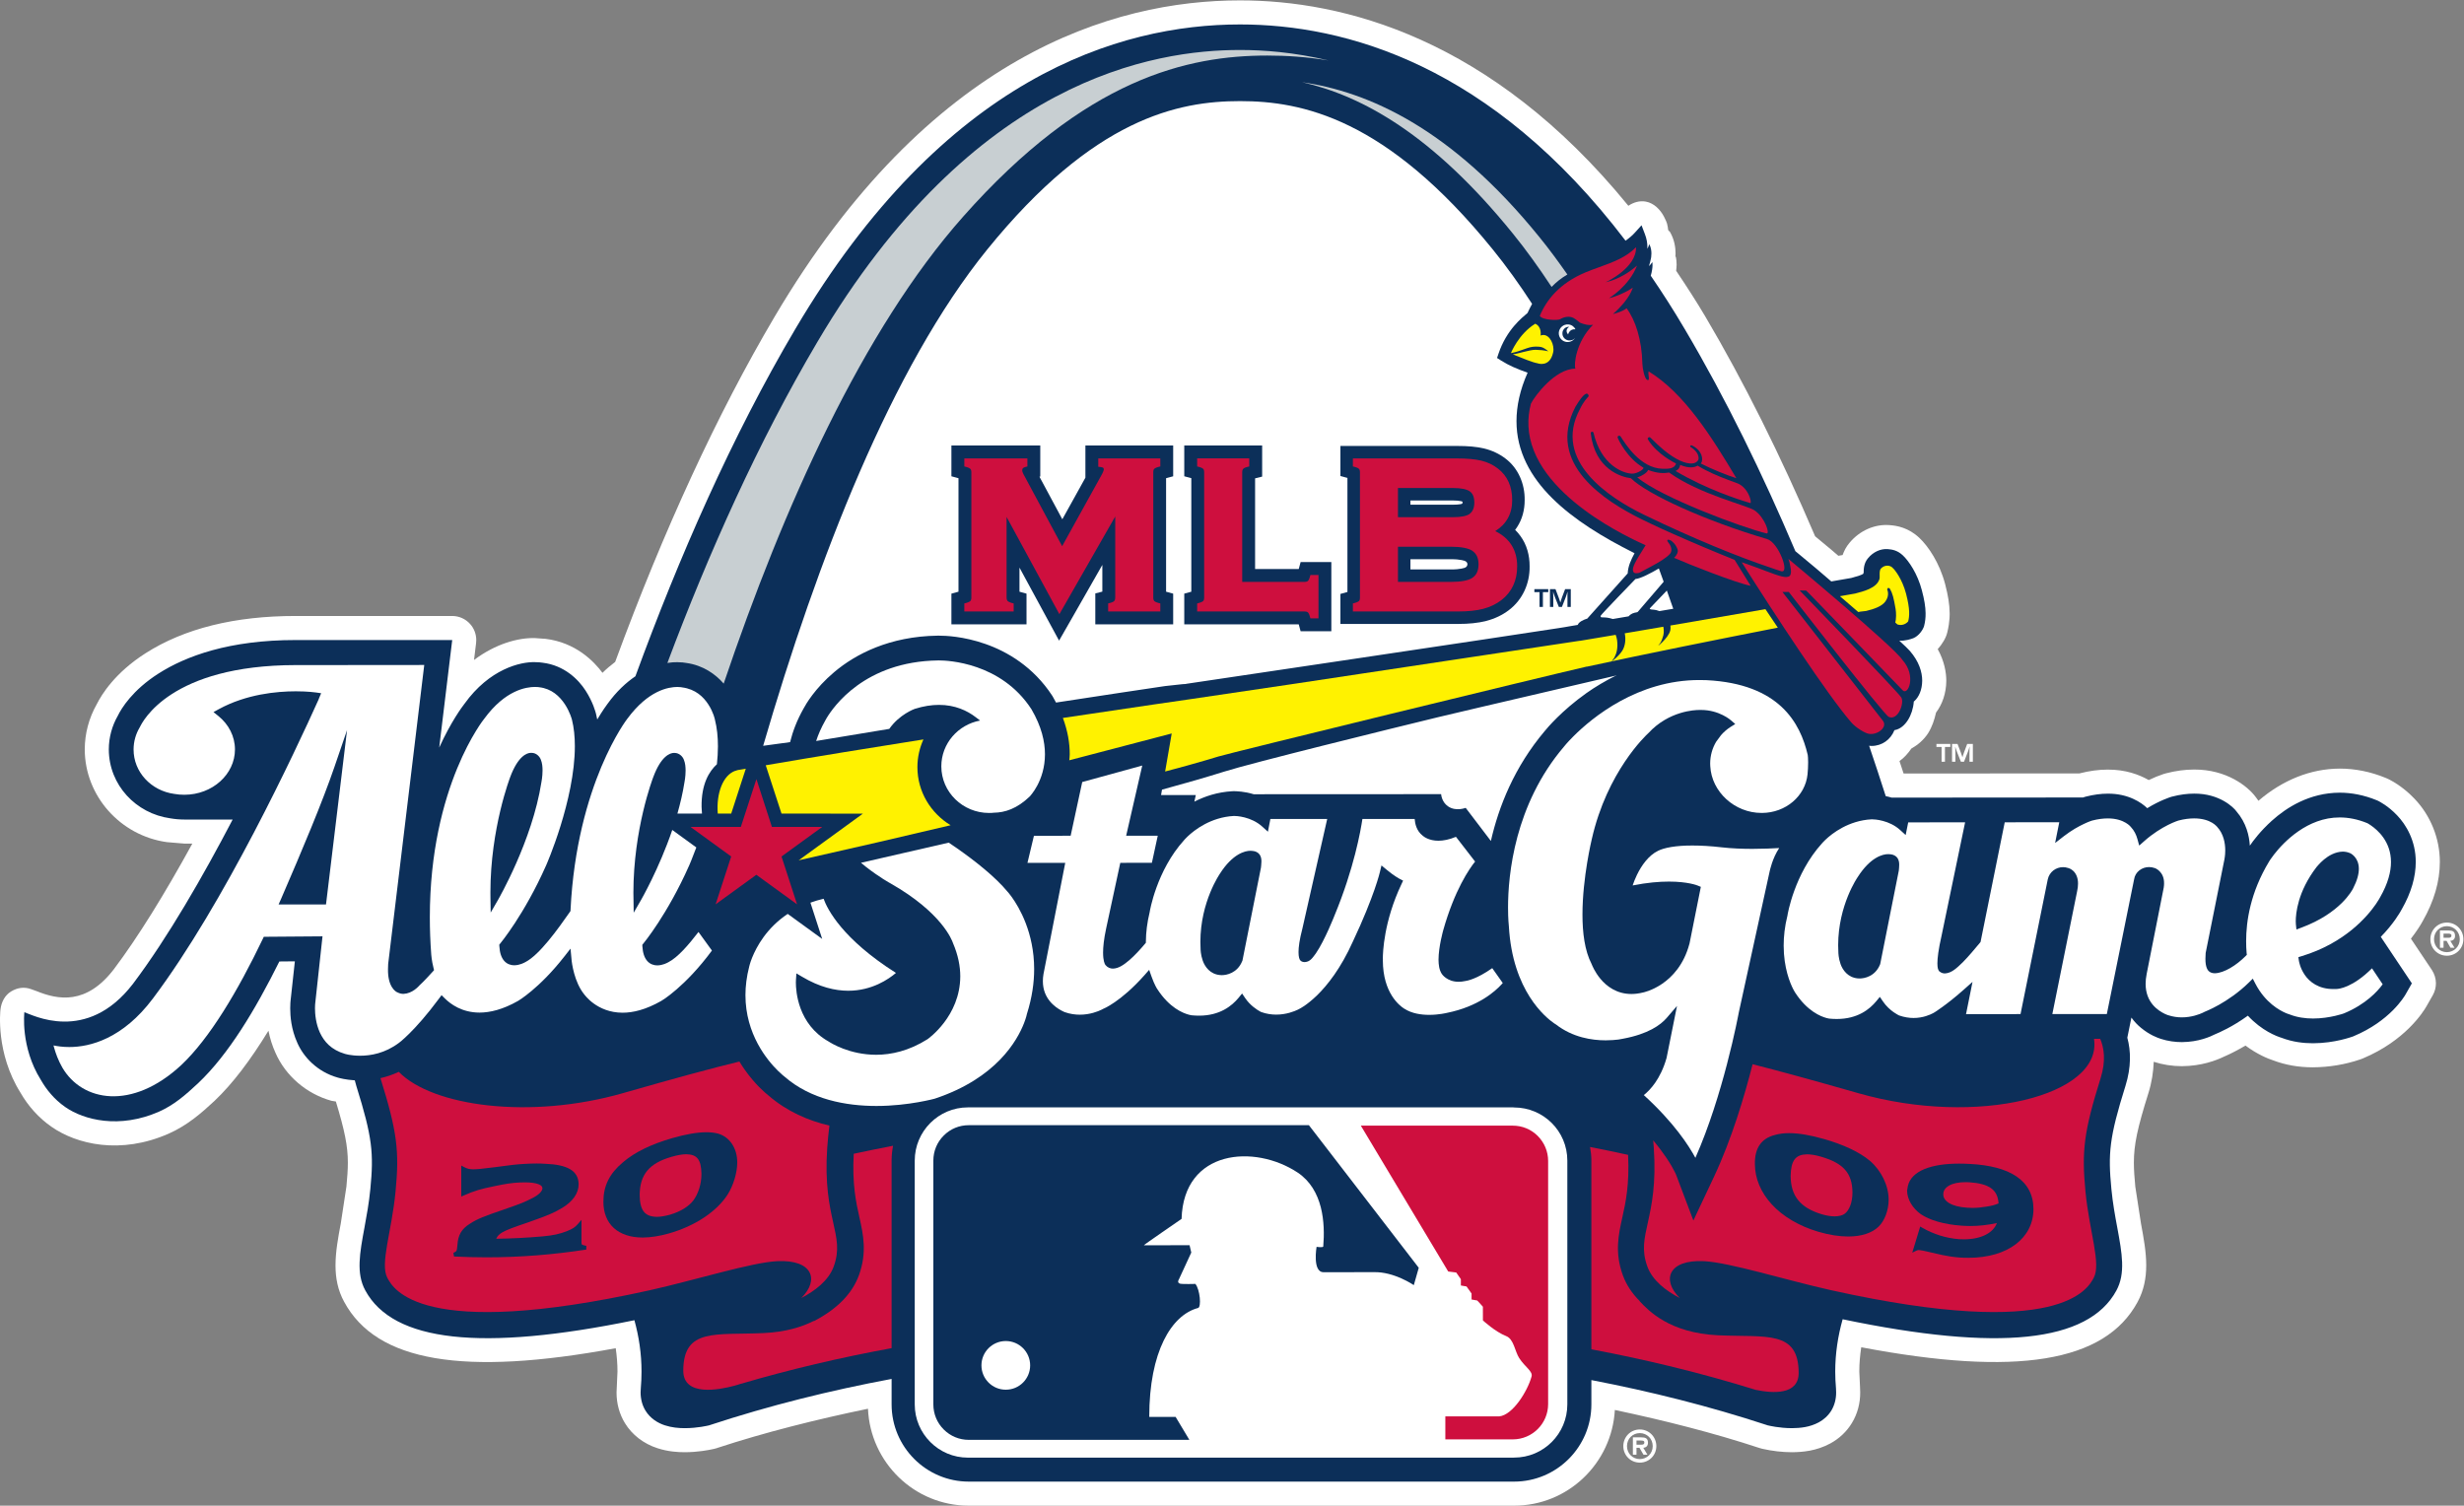
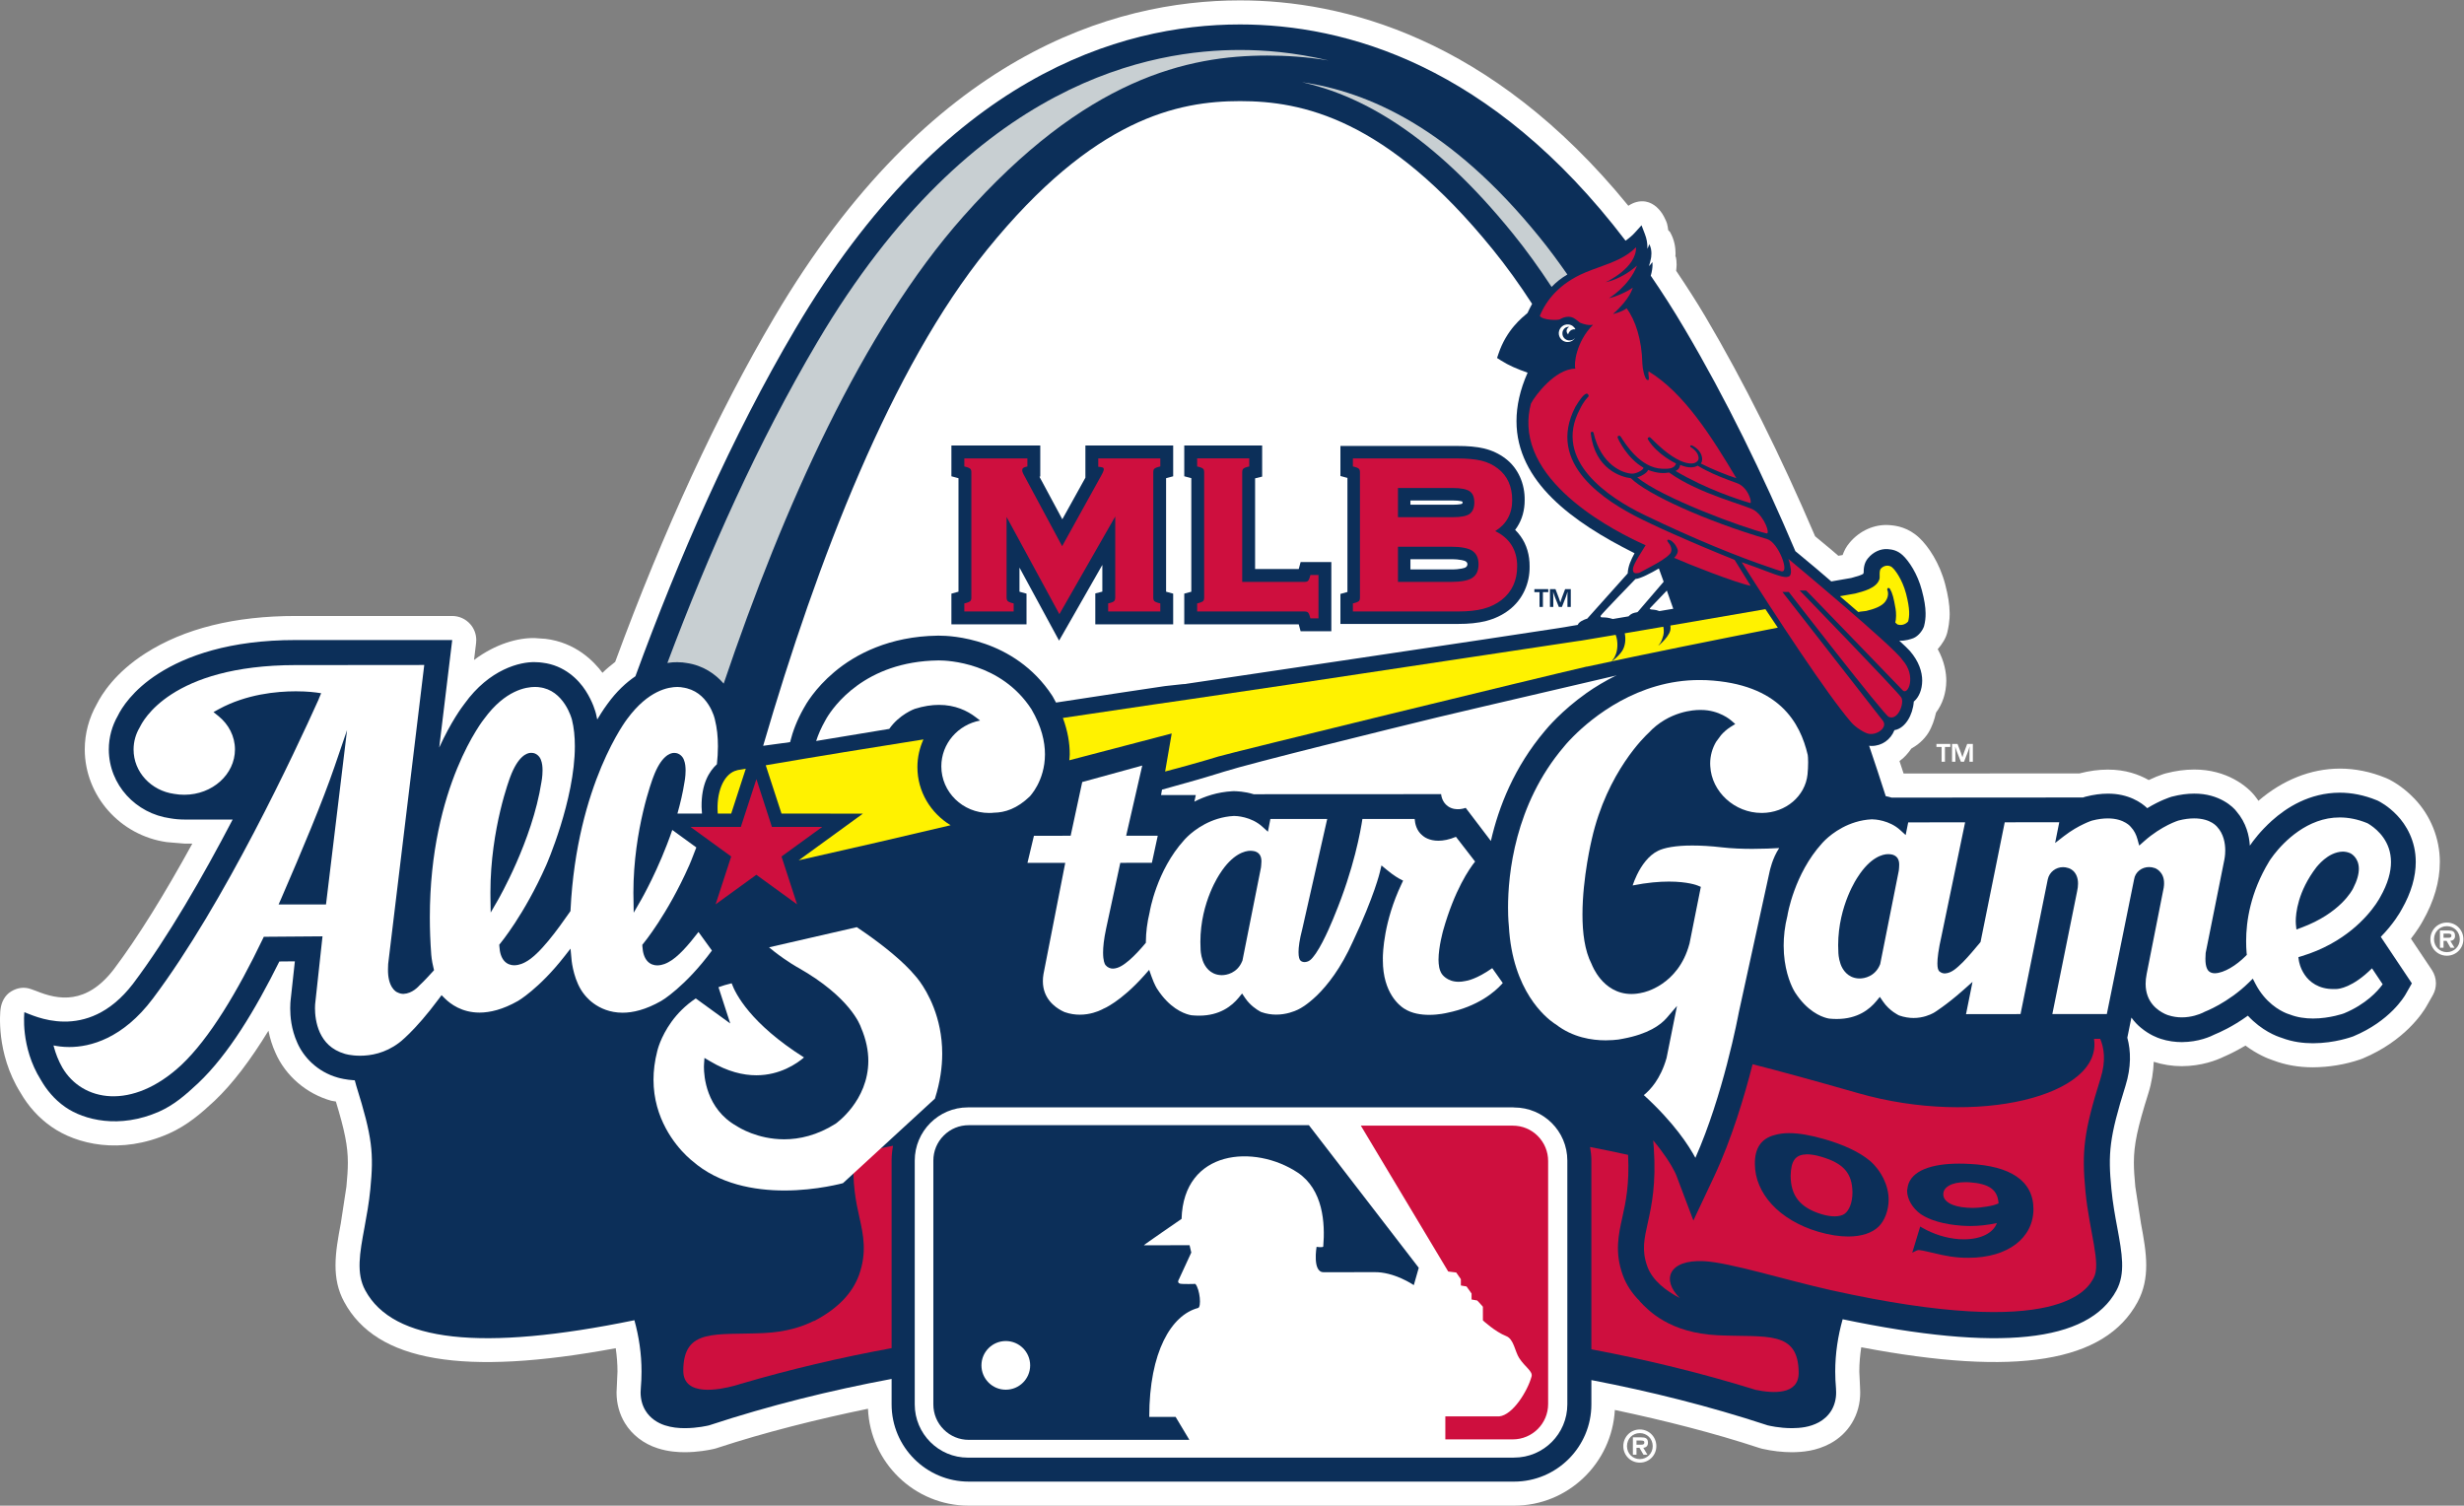
<svg xmlns="http://www.w3.org/2000/svg" viewBox="0 0 400 244.427" height="244.427" width="400" xml:space="preserve" id="svg2" version="1.1">
  <rect x="0" y="0" width="400" height="244.427" fill="#808080" stroke="none" />
  <defs id="defs6" />
  <g transform="matrix(1.333,0,0,-1.333,0,244.427)" id="g10">
    <g transform="scale(0.1)" id="g12">
      <path id="path14" style="fill:#ffffff;fill-opacity:1;fill-rule:nonzero;stroke:none" d="m 2971.33,783.832 c 0,0.098 0,0.219 0,0.316 0,28.372 -11.28,56.43 -31,76.938 -6.25,6.566 -16.78,16.094 -30.57,23.246 -0.88,0.438 -2.86,1.418 -3.84,1.758 l -0.73,0.293 c -17.99,7.398 -36.94,11.258 -55.79,11.258 -35.41,-0.149 -69.44,-13.871 -99.01,-39.215 -1.2,1.613 -2.22,3.347 -3.51,4.859 -9.45,12.695 -35.26,33.449 -74.94,33.207 -0.05,0 -0.05,0 -0.05,0 -10.84,0 -22.41,-1.539 -34.13,-4.613 -0.56,-0.125 -2.2,-0.637 -2.81,-0.809 l -0.12,-0.023 c -5.79,-1.906 -11.89,-4.445 -18,-7.352 -11.91,6.715 -28.27,12.844 -50.1,12.723 0,0 0,0 -0.02,0 -10.72,0 -22.24,-1.539 -33.99,-4.566 -0.07,0 -0.24,-0.075 -0.34,-0.075 -8.11,0 -191.89,-0.121 -214.11,-0.121 -2.1,6.375 -2.49,7.617 -5,15.16 5.71,4.008 10.37,9.332 14.42,15.215 7.87,4.469 15.12,10.403 20.69,19.117 4.63,7.524 7.44,15.969 9.37,24.661 7.84,10.425 12.38,23.734 12.53,38.601 0,10.11 -2.22,23.83 -10.43,38.68 5.74,6.52 10.04,13.72 11.6,20.29 3.49,14.08 2.91,23.97 2.91,23.97 -0.1,9.99 -1.86,21.1 -5.45,34.79 -6.86,26.28 -20.75,46.42 -31.42,56.46 -13.36,12.57 -27.28,14.92 -36.51,15.58 -18.06,1.36 -36.28,-6.72 -48.61,-21.61 -4.2,-4.91 -6.59,-9.96 -8.35,-14.85 -2.59,-0.44 -4.15,-0.73 -5.2,-0.9 -3.88,3.34 -7.79,6.69 -7.79,6.69 -0.39,0.29 -18.43,15.31 -20.51,17.07 -42.19,98.64 -87.04,188.61 -133.53,267.28 -11.23,19.02 -23.22,37.46 -35.7,56.04 0.27,2.73 0.56,5.32 0.56,7.44 0,4.25 -0.48,7.28 -0.83,8.99 -0.07,0.44 -0.56,0.81 -0.65,1.24 0.07,1.13 0.19,2.03 0.19,3.28 0,7.35 -1.37,16.97 -6.72,26.19 -0.51,0.93 -1.49,1.32 -2.12,2.16 -0.61,2 -0.37,4.05 -1.12,6 0,0 0.22,2.39 -4.15,10.67 -4.37,8.33 -12.04,16.41 -22.05,18.26 -7.62,1.39 -15.04,-0.85 -21.32,-5.08 -167.66,205.52 -348.57,250.15 -472.94,250.15 -154.75,0 -378.75,-66.88 -566.828,-385.34 -69.562,-117.76 -134.851,-259.25 -194.132,-420.3 -5.278,-4.15 -10.551,-8.33 -15.457,-13.28 -10.5,14.13 -32.766,37.01 -69.563,41.43 1.195,-0.14 -12.719,0.88 -12.719,0.88 -20.414,0.56 -47.859,-6.94 -74.152,-26.66 0.684,5.52 2.516,20.75 2.516,20.75 0.144,1.17 0.195,2.32 0.195,3.52 0,7.1 -2.566,14.06 -7.375,19.43 -5.543,6.28 -13.527,9.87 -21.902,9.87 H 360.152 c -74.129,0.05 -135.679,-15.21 -182.953,-45.42 -37.23,-23.76 -53.445,-50.248 -59.258,-61.846 -9.593,-16.847 -14.722,-35.941 -14.722,-55.3 0.148,-56.477 43.144,-104.946 100.035,-112.852 0.051,0.02 21.195,-1.781 21.195,-1.781 0,0 7.106,0 9.789,0 C 199.785,743.57 167.652,691.809 138.695,653.352 105.074,609.449 70.621,616.02 44.473,626.672 l -6.395,2.308 c -8.402,3.149 -16.871,1.93 -24.539,-2.73 C 5.871,621.59 1.695,613.359 0.598,604.449 0.328,602.32 -5.383,551.391 24.867,503.07 c 9.57,-16.699 22.562,-31.082 38.113,-41.82 30.156,-21 83.531,-34.238 142.665,-8.09 22.804,10.141 39.949,25.25 55.644,39.852 22.172,21.047 43.656,49.519 65.633,85.379 1.879,-9.403 4.64,-18.309 8.547,-26.879 12.183,-27.953 37.699,-49.953 68.047,-58.403 0.023,0 2.394,-0.418 5.519,-0.929 10.668,-35.11 14.602,-54.25 14.602,-74.418 0,-8.813 -0.707,-18.071 -1.758,-29.184 0,-0.047 -6.813,-44.609 -6.813,-44.609 -3.296,-17.598 -6.472,-34.739 -6.472,-51.289 0,-15.34 2.711,-30.16 10.574,-44.52 39.336,-72.879 145.133,-90.801 330.668,-56.398 1.394,-9.5 2.152,-18.973 2.152,-28.391 0,-0.031 -1.125,-25.301 -1.125,-25.301 0,-0.191 0,-0.41 0,-0.59 0,-13.21 3.516,-26.05 10.184,-36.941 8.57,-14.129 22.656,-25.098 39.648,-30.57 13.137,-4.27 25.176,-4.859 33.11,-4.879 15.847,0.02 29.007,2.539 35.523,4 0.906,0.219 2.86,0.738 3.813,1.031 l 0.683,0.27 C 931.398,89.262 993.297,104.859 1057.05,118.051 1059.9,52.539 1113.64,0 1179.83,0 h 664.1 c 65.71,0 119.08,51.762 122.7,116.559 61.11,-12.918 120.49,-28.008 175.94,-46.27 0.73,-0.168 2.18,-0.68 2.96,-0.848 l 0.7,-0.18 c 12.04,-2.731 24.54,-4.152 35.99,-4.172 12.99,0.121 29.6,1.441 46.76,10.649 10.99,5.981 20.09,14.57 26.35,24.953 6.73,11.008 10.25,24.047 10.1,37.649 0,-0.27 -0.24,6.789 -0.24,6.789 -0.05,0.242 -0.85,18.281 -0.85,18.312 0,9.739 0.85,19.579 2.36,29.469 188.99,-35.84 296.61,-18.441 336.49,55.031 7.81,14.481 10.57,29.399 10.57,44.758 0,16.449 -3.15,33.43 -6.37,50.86 -0.05,0.242 -6.92,44.953 -6.92,44.953 -1.04,11.109 -1.75,20.289 -1.75,29.097 0,22.25 4.32,42.172 17.7,84.801 4.08,12.969 6,25.711 6.49,38.16 10.85,-3.488 22.37,-5.34 34.26,-5.34 23.94,0.141 41.9,7.02 51.54,11.731 0.69,0.277 1.33,0.59 1.98,0.859 6.42,2.809 14.72,7.11 23.93,12.481 14.36,-10.641 27.18,-15.871 33.94,-18.071 14.91,-5.589 30.71,-8.39 48.29,-8.39 19.58,0.121 39.36,3.39 57.46,9.59 0.56,0.199 2.27,0.851 2.85,1.07 l 0.51,0.199 c 51.45,21.563 73.45,56.551 77.33,63.36 l 7.72,13.55 c 2.56,4.52 3.85,9.551 3.85,14.481 0,5.711 -1.71,11.379 -4.93,16.289 0,0 -14.28,21.34 -25.51,38.109 6.95,8.992 11.74,16.602 14.28,21.274 13.87,24.308 20.92,48.539 20.92,72.07" />
      <path id="path16" style="fill:#0c2f59;fill-opacity:1;fill-rule:nonzero;stroke:none" d="m 2020.93,1089.45 c -2.83,1.1 -5.35,1.57 -6.03,1.57 -0.56,0 -0.83,0.09 -1.08,0.14 -5.3,0.3 -5.34,0.76 -3.71,2.59 l 19.83,20.71 c 2.68,-7.38 5.27,-14.75 7.81,-22.17 -5.71,-0.95 -11.28,-1.93 -16.82,-2.84 z m -27.23,-1.39 c -4.58,-0.85 -6.76,-1.51 -9.81,-4.39 -0.22,-0.17 -0.34,-0.44 -0.51,-0.61 -6.55,-1.13 -12.94,-2.22 -19.19,-3.25 -2.45,0.78 -4.89,1.32 -6.89,1.64 -1.95,0.21 -3.93,0.36 -5.96,0.36 -1.71,0 -2.32,0.32 -1.98,1.96 0.32,1.39 42.37,44.75 42.37,44.75 5.98,0.37 18.67,7.1 28.49,12.82 1.98,-5.35 3.93,-10.75 5.84,-16.14 l -30.45,-35.48 c -0.54,-0.63 -1.12,-1.49 -1.91,-1.66 z m -61.77,-98.54 c -30.08,-21.391 -47.63,-42.391 -50.59,-46.028 -37.26,-44.07 -56.2,-92.367 -65.7,-133.992 l -30.67,40.332 c 0,0 -11.89,-4.785 -21.44,1.805 -8.01,5.449 -8.47,14.871 -8.47,14.871 l -100.94,-0.024 -127.31,-0.074 c -11.52,3.539 -20.77,3.59 -23.92,3.735 -0.91,0 -1.54,-0.02 -2.08,-0.071 -18.31,-0.976 -33.86,-6.351 -46.29,-12.699 l 1.78,8.035 h -42.31 l 1.12,6.567 c 29.64,8.082 55.08,15.457 75.79,21.976 33.5,10.594 199.31,51.445 260.35,66.266 8.77,2.222 84.94,19.945 146.16,34.23 l 70.39,16.431 c 0,0 -0.59,0.15 -0.93,0.15 0.49,0.05 1.08,0.09 1.71,0.22 -13.67,-6.82 -26.08,-14.262 -36.65,-21.73 z m -649.84,-4.176 -0.32,0.539 -0.34,0.535 c -23.02,35.262 -54.96,53.842 -81.62,63.092 -26.76,9.35 -48.79,10.01 -55.97,10.01 -1.05,0 -1.78,0 -2.22,0 -58.33,-0.81 -99.96,-22.56 -125.74,-44.41 -23.564,-19.88 -34.65,-39.387 -37.333,-44.419 -7.84,-13.816 -13.086,-27.589 -16.359,-40.824 -10.965,-1.488 -21.903,-2.976 -32.793,-4.469 66.121,226.682 156.385,460.622 272.685,604.162 129.94,160.39 232.86,180.97 308.06,180.97 75.18,0 178.21,-20.58 308.06,-180.97 16.43,-20.24 32.3,-42.31 47.64,-65.95 -1.91,-3.47 -3.74,-7.15 -5.59,-11.13 -6.47,-5.52 -25.5,-20.27 -35.34,-49.57 l -1.75,-5.2 4.61,-2.95 c 9.47,-6.06 19.56,-10.36 32.6,-14.97 -9.28,-20.9 -13.53,-40.56 -13.53,-58.97 -0.07,-36.75 17.19,-67.83 43.53,-93.9 26.23,-26.01 61.56,-47.61 99.67,-66.68 0.25,-0.17 0.37,-0.2 0.54,-0.35 -4.45,-8.27 -7.86,-15.75 -8.33,-24.56 l -49.29,-55.08 c 0,0 -6.13,-1.52 -9.94,-5.13 -0.73,-0.66 -1.15,-1.64 -1.69,-2.51 -3,-0.52 -6.03,-1.06 -8.91,-1.49 0,-0.15 -13.57,-2.27 -13.57,-2.27 l -0.59,-0.1 c -46.76,-7.43 -452.63,-67.76 -454.12,-67.95 0,0 0.2,-0.12 0.24,-0.12 -2.22,0 -4.88,-0.27 -8.3,-0.66 l -17.26,-1.883 c -24.95,-3.688 -72.39,-10.793 -132.75,-20.071 -1.27,2.395 -2.56,4.86 -3.98,7.278 z M 2924.85,726.141 c 11.84,20.609 17.14,40.07 17.14,57.691 0.12,25.809 -11.75,45.469 -22.76,56.941 -11.11,11.668 -21.51,16.75 -23.17,17.653 l -0.76,0.316 -0.73,0.32 c -15.53,6.372 -30.81,9.254 -45.17,9.254 -36.82,-0.125 -64.85,-18.07 -82.97,-34.429 -13.7,-12.399 -22.61,-24.367 -26.49,-30.078 -0.73,11.839 -4.15,27.64 -16.33,41.773 -3.47,4.813 -20.49,21.781 -51.52,21.586 -8.18,0 -17.21,-1.125 -26.93,-3.664 l -0.49,-0.121 -0.47,-0.145 c -1.48,-0.492 -13.45,-4.176 -29.2,-13.797 -6.98,6.789 -23,17.848 -48.07,17.68 -8.16,0 -17.14,-1.125 -26.91,-3.641 l -0.39,-0.097 -0.49,-0.145 c -0.29,-0.125 -1.15,-0.343 -2.37,-0.785 l -120.05,-0.07 v -0.028 l -113.12,-0.023 c -2.52,0.758 -4.84,1.32 -7.08,1.762 -6.5,20.312 -13.24,40.722 -20.22,61.355 0.85,-0.097 1.83,-0.219 2.71,-0.219 0.12,0 0.24,0 0.29,0 12.77,0 23.39,7.911 27.79,19.215 7.13,1.172 12.65,6.301 16.55,12.477 3.84,6.152 6.42,13.867 7.08,22.437 0.37,0.246 0.64,0.516 0.95,0.758 5.13,4.785 9.16,13.281 9.26,24.593 0,10.72 -3.98,23.56 -15.11,36.35 -2.08,2.37 -6.6,6.69 -12.77,12.33 7.13,-0.32 13.77,1.81 17.14,3.1 6.64,2.74 11.77,10.31 13.03,14.75 1.3,5.03 1.93,10.13 1.84,15.72 -0.08,7.79 -1.57,16.7 -4.5,27.67 v 0.05 c -5.35,20.41 -15.82,35.64 -23.14,42.58 -6.5,6.1 -12.75,7.25 -18.54,7.69 -8.64,0.64 -17.67,-3.49 -23.92,-11.06 -5.08,-5.96 -5.3,-12.99 -5.33,-17.51 -0.05,-0.19 -0.14,-0.44 -0.14,-0.44 l -0.83,-2.66 0.49,1.81 c -1.05,-1.49 -7.48,-3.27 -11.75,-4.47 0,0 -2.44,-0.68 -3,-0.85 -0.68,-0.1 -12.06,-2.08 -12.06,-2.08 -4.11,-0.71 -8.06,-1.39 -12.11,-2.1 -6.38,5.47 -12.58,10.77 -18.27,15.65 -5.88,4.86 -14.14,11.72 -20.95,17.44 -1.58,1.34 -3.12,2.58 -4.54,3.75 -39.7,93.57 -84.5,185.55 -134.73,270.49 -13.57,23.07 -27.44,44.61 -41.38,64.99 3.15,10.82 1.92,16.51 1.92,16.51 l -2.78,-3.54 -1.32,-1.2 c 0.98,3.5 1.59,4.79 2.44,9.38 0,0 2.18,9.79 -2.12,17.31 -0.68,-2.64 -1.17,-3.78 -2.3,-5.66 0.03,0.65 0.05,1.41 0.05,2.15 0.03,4.73 -0.83,10.08 -3.07,15.82 l -4.06,10.64 -7.64,-8.47 c -3.41,-3.88 -7.47,-7.25 -11.82,-10.3 -163.34,214.54 -341.55,263.35 -469.52,263.35 -147.13,0 -360.53,-64.36 -541.605,-370.98 -77.351,-130.9 -141.883,-278.4 -194.695,-422.82 -11.402,-7.76 -23.149,-18.58 -34.11,-33.791 -1.343,-1.805 -6.007,-8.106 -12.355,-18.871 -0.488,2.414 -0.977,4.855 -1.609,7.273 -0.465,1.637 -3.422,13.672 -12.551,27.836 -8.77,13.653 -25.957,30.863 -52.496,34.063 -1.953,0.29 -5.106,0.68 -9.278,0.68 -17.629,0.49 -55.257,-8.2 -85.8,-50.739 -3.004,-3.856 -16.36,-21.754 -30.739,-53.278 L 550.723,1054.2 H 363.887 c -1.196,0 -2.465,0 -3.735,0 -80.867,0.05 -133.754,-19.49 -167.152,-40.82 -31.84,-20.275 -45.316,-42.689 -49.492,-51.357 -6.957,-12.062 -10.988,-26.246 -10.988,-41.089 0.121,-43.368 33.156,-78.063 74.808,-83.848 5.645,-0.977 11.383,-1.488 17.121,-1.488 0.219,0 0.363,0 0.61,0 l -0.125,-0.075 58.402,0.047 C 247.547,767.059 204.473,692 162.086,635.73 105.32,561.621 38.59,598.289 29.676,600.93 c 0,0 -5.078,-42.239 20.023,-82.328 6.543,-11.454 16.039,-23.641 29.934,-33.231 22.539,-15.68 65.777,-26.793 114.172,-5.449 17.847,7.937 31.64,19.758 47.418,34.527 36.988,34.992 69.558,89.141 98.984,148.301 l 18.895,0.18 -5.247,-48.059 c -0.05,-0.562 -0.417,-3.93 -0.417,-9.152 0.05,-9.5 1.027,-25.149 8.691,-42.117 7.398,-16.903 23.953,-35.18 49.324,-42.293 2.121,-0.61 9.594,-2.637 20.633,-3.321 0.559,-2.218 1.121,-4.488 1.852,-6.808 19.679,-62.828 21.292,-82.16 17.093,-125.43 -1.613,-16.82 -4.566,-32.891 -7.179,-47.078 -5.786,-31.184 -10.301,-55.762 1,-76.492 33.941,-62.801 141.371,-74.621 327.742,-36.328 5.519,-19.93 8.691,-40.903 8.668,-62.563 0,-6.738 -0.27,-13.527 -0.879,-20.359 -0.125,-1.59 -0.242,-3.25 -0.242,-4.86 -0.028,-7.929 1.925,-15.769 5.882,-22.218 5.957,-9.813 15.309,-15.282 23.661,-17.993 8.519,-2.758 16.773,-3.449 24.242,-3.469 15.75,0.02 28.375,3.18 29.203,3.34 l 0.707,0.18 0.734,0.262 C 937.039,122 1011.14,140.391 1085.83,154.359 v -30.988 c 0,-51.859 42.17,-94.07 94,-94.07 h 664.1 c 51.86,0 94.11,42.211 94.11,94.07 v 29.57 c 72.1,-13.82 143.61,-31.769 213.69,-54.769 l 0.68,-0.262 0.71,-0.148 c 0.81,-0.191 13.48,-3.352 29.2,-3.371 9.96,0.121 21.37,1.02 32.77,7.148 5.66,3.063 11.23,7.871 15.21,14.313 3.91,6.519 5.91,14.328 5.81,22.218 0,1.59 -0.07,3.149 -0.17,4.739 -0.61,6.953 -0.93,13.793 -0.93,20.531 0,22.07 3.32,43.441 9.03,63.68 189.77,-39.649 299.06,-28.301 333.36,34.941 11.4,20.969 6.84,45.508 1.13,76.519 -2.67,14.161 -5.6,30.352 -7.21,47.219 -4.15,43.289 -2.59,62.563 17.14,125.5 7.18,23 6.64,42.68 2.27,58.699 l 4.98,24.512 c 3.64,-5.051 7.67,-9.25 11.58,-12.398 10.76,-8.91 20.51,-12.282 23.76,-13.332 v -0.051 c 9.22,-2.981 18.13,-4.098 26.12,-4.098 20.56,0.141 34.99,6.809 40.21,9.469 5.15,2.102 21.42,9.129 40.14,22.711 16.97,-18.32 35.04,-25.082 41,-26.91 13.4,-5.129 26.64,-6.641 38.38,-6.672 26.81,0.133 46.88,7.742 48.52,8.23 l 0.46,0.172 0.49,0.219 c 43.95,18.41 61.5,47.84 63.24,50.891 l 7.64,13.449 -37.84,56.621 c 15.79,16.141 23.58,29.961 25.44,33.43" />
      <path id="path18" style="fill:#0c2f59;fill-opacity:1;fill-rule:nonzero;stroke:none" d="m 1428.74,1253.61 v 37.48 h -106.9 v -39.17 l -28.1,-50.66 -27.84,51.81 0.98,0.29 v 37.73 h -108.22 v -37.48 l 8.62,-2.32 v -138.22 l -8.62,-2.37 v -37.39 h 91.47 v 37.39 l -8.57,2.37 v 29.34 l 48.22,-88.92 16.78,29.3 35.91,62.9 v -32.51 l -8.57,-2.22 v -37.65 h 94.84 v 37.39 l -8.63,2.37 v 138.22 l 8.63,2.32" />
      <path id="path20" style="fill:#ce0f3e;fill-opacity:1;fill-rule:nonzero;stroke:none" d="m 1344.23,1261.95 c 0.07,-0.65 -0.81,-3.51 -3.03,-7.32 l -47.68,-86.12 -47.13,87.71 c -1.09,1.98 -1.51,3.54 -1.51,4.54 0.22,2.49 0.59,3.12 3.96,4.25 l 2.36,0.56 v 9.79 h -76.81 v -9.74 l 2.27,-0.61 c 2.98,-0.76 4.64,-1.81 5.18,-2.49 0.61,-0.68 1.12,-1.81 1.12,-4.01 v -152.53 c 0,-2.24 -0.51,-3.44 -1.12,-4.12 -0.49,-0.64 -2.2,-1.66 -5.18,-2.47 l -2.27,-0.61 v -9.79 h 60.09 v 9.79 l -2.35,0.61 c -2.9,0.81 -4.61,1.83 -5.15,2.47 -0.56,0.68 -1.07,1.88 -1.12,4.12 v 98.13 l 64.29,-118.39 2.8,4.88 65.22,114.05 v -98.67 c -0.05,-2.24 -0.54,-3.44 -1.19,-4.17 -0.62,-0.74 -2.25,-1.74 -5.08,-2.42 l -2.35,-0.59 v -9.81 h 63.53 v 9.79 l -2.34,0.61 c -2.95,0.81 -4.69,1.83 -5.2,2.47 -0.54,0.68 -1.05,1.88 -1.05,4.12 v 152.53 c 0,2.2 0.44,3.4 1.05,4.01 0.59,0.68 2.25,1.73 5.2,2.49 l 2.34,0.61 v 9.74 h -75.57 v -10.18 l 2.84,-0.27 c 3.73,-0.73 3.61,-0.95 3.88,-2.96" />
      <path id="path22" style="fill:#0c2f59;fill-opacity:1;fill-rule:nonzero;stroke:none" d="m 1583.95,1149.15 -2.3,-8.47 h -53.15 v 110.43 l 8.6,2.1 v 37.88 h -94.86 v -37.46 l 8.59,-2.32 v -138.27 l -8.59,-2.34 v -37.39 h 139.41 l 2.3,-8.42 h 37.41 v 84.26 h -37.41" />
      <path id="path24" style="fill:#ce0f3e;fill-opacity:1;fill-rule:nonzero;stroke:none" d="m 1512.8,1258.37 c 0,2.34 0.54,3.58 1.12,4.17 0.54,0.76 2.15,1.76 5.06,2.47 l 2.39,0.56 v 9.84 h -63.43 v -9.79 l 2.29,-0.61 c 2.96,-0.76 4.64,-1.81 5.18,-2.49 0.56,-0.59 1.07,-1.81 1.07,-4.15 v -152.39 c 0,-2.24 -0.51,-3.44 -1.07,-4.12 -0.54,-0.64 -2.25,-1.66 -5.18,-2.47 l -2.29,-0.61 v -9.79 h 130.5 c 2.35,0 3.66,-0.49 4.3,-1.08 0.66,-0.56 1.71,-2.17 2.47,-5.02 l 0.65,-2.32 h 9.84 v 52.88 h -9.84 l -0.65,-2.29 c -0.76,-2.86 -1.81,-4.54 -2.47,-5.04 -0.64,-0.58 -1.95,-1.12 -4.3,-1.12 h -75.64 v 133.37" />
      <path id="path26" style="fill:#0c2f59;fill-opacity:1;fill-rule:nonzero;stroke:none" d="m 1784.6,1142.58 c -0.17,-0.36 -6.56,-2.56 -17.5,-2.37 h -49.42 v 12.38 h 49.42 c 11.03,0.2 17.41,-2.05 17.43,-2.32 3.71,-1.77 3.05,-6.2 0.07,-7.69 z m -66.92,81.58 h 51.64 c 4.37,0 7.71,-0.34 9.79,-0.81 0.41,-0.05 0.83,-0.17 1.1,-0.26 1.63,-0.4 1.05,-2.84 -0.07,-3.08 -0.42,-0.12 -1.03,-0.25 -1.86,-0.39 -2,-0.37 -5.1,-0.61 -8.96,-0.61 h -51.64 z m 133.92,-43.22 c -1.88,2.69 -4.05,5.15 -6.4,7.4 0.83,1.15 1.66,2.27 2.42,3.49 6.3,9.6 9.21,21.07 9.18,32.7 0.34,19.75 -7.79,38.94 -23.32,50.66 -7.59,5.83 -16.45,9.96 -25.93,12.26 -9.44,2.27 -20.19,3.12 -33.03,3.12 h -142.1 v -36.6 l 8.54,-2.32 v -138.93 l -8.54,-2.36 v -36.54 h 143.39 c 12.8,0 24.1,1.06 34.26,3.67 10.16,2.66 19.56,7.03 27.66,13.28 16.53,12.53 25.47,32.43 25.1,53.23 0.1,13.33 -3.44,26.39 -11.23,36.94" />
      <path id="path28" style="fill:#ce0f3e;fill-opacity:1;fill-rule:nonzero;stroke:none" d="m 1792.66,1129.67 c -4.64,-2.91 -13.23,-4.67 -25.56,-4.67 h -64.61 v 42.83 h 64.61 c 12.4,0 21.04,-1.81 25.54,-4.69 5.32,-3.51 7.88,-8.54 7.98,-16.72 -0.1,-8.33 -2.66,-13.33 -7.96,-16.75 z m -90.17,109.7 h 66.83 c 10.33,0.02 17.28,-1.64 20.78,-4.2 3.39,-2.49 5.32,-6.57 5.39,-13.58 -0.07,-6.73 -2.02,-10.96 -5.86,-13.86 -3.12,-2.3 -9.98,-3.96 -20.31,-3.93 h -66.83 z m 72.03,35.99 H 1647.6 v -9.74 l 2.32,-0.61 c 2.96,-0.76 4.67,-1.81 5.18,-2.49 0.56,-0.59 1.1,-1.81 1.1,-4.15 v -152.39 c 0,-2.29 -0.52,-3.49 -1.05,-4.12 -0.56,-0.64 -2.27,-1.66 -5.23,-2.47 l -2.32,-0.61 v -9.79 h 128.21 c 11.97,0 22.12,1.07 30.45,3.2 8.35,2.2 15.8,5.71 22.24,10.67 12.77,9.86 19.22,23.95 19.15,41.14 0.17,19.56 -9.21,34.43 -26.72,42.85 13.6,8.35 20.78,21.32 20.66,37.67 0.1,16.41 -5.76,29.67 -17.43,38.56 -5.84,4.56 -12.55,7.72 -20.19,9.6 -7.6,1.8 -17.41,2.68 -29.45,2.68" />
      <path id="path30" style="fill:#c8cfd2;fill-opacity:1;fill-rule:nonzero;stroke:none" d="m 1842.42,1549.21 c 16.29,-20.07 31.94,-41.85 47.17,-64.97 5.67,5.88 11.92,10.84 19.2,15.12 -11.16,15.99 -22.47,31.35 -34.16,45.68 -107.93,133.26 -208.64,176.7 -289.02,188.57 72.96,-16.56 158.88,-63.44 256.81,-184.4" />
      <path id="path32" style="fill:#c8cfd2;fill-opacity:1;fill-rule:nonzero;stroke:none" d="m 835.488,1026.34 c 20.852,-2.81 36.067,-13.89 45.832,-25.23 72.832,215.31 169.26,430.64 291.53,568.61 149.5,168.8 273.85,196.29 370.52,196.29 22.59,0 47.61,-1.54 74.64,-5.99 -42.61,10.16 -79.55,12.77 -107.87,12.77 -103.94,0 -324.84,-34.13 -514.769,-355.67 -71.812,-121.54 -132.391,-257.03 -182.609,-390.83 4.562,0.75 8.64,1 12.105,0.93 4.813,0 8.477,-0.47 10.621,-0.88" />
      <path id="path34" style="fill:#ce0f3e;fill-opacity:1;fill-rule:nonzero;stroke:none" d="m 2092.25,207.512 c -58.82,2.777 -84.46,29.789 -95.49,41.558 h 0.27 c -9.58,9.469 -16.46,20.02 -20.66,31.489 -10.13,27.812 -5.32,49.472 -0.66,70.402 4.2,18.848 8.81,40.23 7.03,76.269 -15.38,3.372 -30.86,6.602 -46.32,9.602 0.96,-5.422 1.62,-10.91 1.62,-16.613 V 190.422 c 67.29,-12.652 134.19,-28.91 200.01,-49.352 21,-4.39 52.57,-6.488 52.43,20.828 -0.25,52.153 -39.41,42.903 -98.23,45.614" />
      <path id="path36" style="fill:#ce0f3e;fill-opacity:1;fill-rule:nonzero;stroke:none" d="m 2557.72,568.531 h -7.57 c 10.82,-69.101 -142.03,-107.722 -287.3,-66.121 -55.26,15.82 -96.77,27.149 -128.48,35.192 -9.84,-38.704 -25.32,-90.731 -46.81,-136.614 l -25.3,-53.699 -20.97,55.5 c -0.02,0.121 -0.14,0.301 -0.22,0.563 -0.34,0.789 -0.95,2.058 -1.88,3.859 -1.81,3.59 -4.93,9.23 -9.76,16.359 -4.03,6.032 -9.4,13.282 -16.12,21.34 0.22,-3.101 0.59,-6.101 0.76,-9.379 5.86,-87.09 -22.17,-104.91 -7.91,-144.152 6.27,-17.359 22.97,-29.859 39.53,-38.481 -22.42,21.981 -13.92,47 29.39,44.883 31.72,-1.64 99.77,-23.082 155.15,-35.429 280.37,-62.172 312.69,2.558 319.53,15.019 9.35,17.211 -5.29,56.231 -10.01,105.328 -4.69,49.102 -2,72.641 18.49,138 6.59,21.071 4.19,36.77 -0.52,47.832" />
      <path id="path38" style="fill:#0c2f59;fill-opacity:1;fill-rule:nonzero;stroke:none" d="m 2255.99,381.449 c 0.02,-12.347 -3.94,-21.847 -9.55,-26.027 -2.59,-1.852 -6.79,-3.07 -12.23,-3.07 -4.45,0 -9.7,0.796 -15.46,2.488 -26.71,8.031 -37.84,22.609 -38.06,46.66 0.41,19.262 6.1,26.121 19.94,26.391 4.76,0 10.6,-0.95 17.31,-2.95 l 0.47,1.59 -0.47,-1.59 c 26.96,-7.89 37.8,-19.902 38.05,-43.441 z m 21.28,38.512 c -12.93,10.891 -32.69,19.898 -55.76,26.508 -16.26,4.621 -30.52,7.23 -42.73,7.23 -6.47,0 -12.38,-0.801 -17.63,-2.34 -16.33,-4.25 -24.24,-16.121 -24,-35.14 0.05,-35.328 28.91,-68.36 77.33,-82.649 13.28,-3.898 25.49,-5.761 36.3,-5.761 15.95,0 28.86,4.082 37.09,12.062 7.4,7.18 12.19,20.141 12.19,32.668 0,17.41 -9.06,35.602 -22.79,47.422" />
      <path id="path40" style="fill:#0c2f59;fill-opacity:1;fill-rule:nonzero;stroke:none" d="m 2419.28,364.211 c -6.35,-1.07 -11.65,-1.582 -17.33,-1.582 -2.03,0 -4.11,0.07 -6.28,0.242 -19.46,1.219 -29.27,8.231 -29.03,16.391 0,4.41 2.3,7.777 6.96,10.519 4.64,2.68 11.6,4.199 20.02,4.199 0.05,0 0.07,0 0.12,0 1.42,0 2.91,-0.07 4.37,-0.121 24.35,-1.64 34.82,-9.007 35.8,-25.808 -5.77,-2.231 -8.23,-2.84 -14.63,-3.84 z m -20.41,51.961 c -4.54,0.269 -8.94,0.387 -13.19,0.387 -33.5,-0.047 -57.91,-8.571 -62.23,-27.34 -0.27,-1.129 -0.47,-2.297 -0.56,-3.469 -0.08,-0.762 -0.35,-1.34 -0.35,-2.102 0,-0.117 0,-0.168 0,-0.218 0.1,-10.348 6.74,-21.289 16.44,-28.27 10.62,-7.398 28.39,-12.648 49.64,-14.16 3.71,-0.25 7.32,-0.418 10.93,-0.418 10.45,0 20.71,1.117 32.31,3.566 -4.2,-11.597 -18.61,-19.726 -39.9,-19.777 -2.07,0 -4.27,0.07 -6.47,0.188 -15.6,1.203 -30.82,6.082 -44.56,13.941 l -2.47,1.441 -0.8,-2.781 c -2.47,-8.012 -4.89,-16.019 -7.28,-23.969 l -1.58,-5.082 4.81,2.34 c 1.39,0.629 1.9,0.781 3,0.832 0.51,0 1.24,-0.07 2.17,-0.203 1.66,-0.187 4.88,-0.828 6.98,-1.34 6.45,-1.558 12.89,-3.027 19.37,-4.437 6.81,-1.442 13.67,-2.52 21.02,-3.082 3.74,-0.289 7.42,-0.36 11.01,-0.36 48.59,0 79.13,24.512 79.26,59.161 0,35.179 -28.96,52.691 -77.55,55.152" />
      <path id="path42" style="fill:#ce0f3e;fill-opacity:1;fill-rule:nonzero;stroke:none" d="m 1046.67,350.961 c 4.64,-20.93 9.42,-42.59 -0.66,-70.402 -8.18,-22.387 -26.57,-41.161 -54.768,-55.789 0,0 -0.047,0.101 -0.121,0.269 -14.699,-7.449 -34.355,-13.551 -60.75,-14.82 -58.793,-2.758 -98.008,6.57 -98.25,-45.66 -0.121,-32.2 43.949,-23.457 62.481,-18.411 1.418,0.473 2.906,0.832 4.32,1.25 2.348,0.731 3.785,1.223 3.785,1.223 l -1.195,-0.441 c 60.773,17.922 122.378,32.32 184.318,43.66 v 228.379 c 0,6.211 0.66,12.211 1.76,18.101 -15.97,-3.082 -31.99,-6.332 -47.88,-9.769 -1.98,-36.871 2.68,-58.52 6.96,-77.59" />
-       <path id="path44" style="fill:#ce0f3e;fill-opacity:1;fill-rule:nonzero;stroke:none" d="m 1007.41,435.531 c 0.7,10.039 1.68,19.028 2.68,27.348 -25.563,5.961 -51.516,17.043 -74.395,36.801 -3.687,2.902 -16.187,13.379 -28.957,31.57 -2.097,2.949 -4.176,6.219 -6.273,9.621 -33.184,-8.039 -78.5,-20.289 -141.766,-38.461 -113.801,-32.57 -232.222,-15.969 -273.047,25.93 -7.668,-3.66 -15.187,-6.051 -22.316,-7.668 20.387,-65.332 23.144,-88.902 18.387,-137.973 -4.664,-49.097 -19.266,-88.117 -9.938,-105.328 6.766,-12.461 39.141,-77.191 319.512,-15.019 55.351,12.347 123.398,33.789 155.191,35.429 43.242,2.117 51.739,-22.902 29.348,-44.883 16.555,8.622 33.254,21.122 39.534,38.481 14.28,39.242 -13.8,57.062 -7.96,144.152" />
      <path id="path46" style="fill:#0c2f59;fill-opacity:1;fill-rule:nonzero;stroke:none" d="m 708.16,320.559 c 0,7.132 0,14.261 0,21.41 v 6.152 l -4.004,-4.68 c -4.129,-4.64 -6.203,-6.043 -14.136,-9.281 -8.52,-3.25 -15.997,-5.012 -29.106,-6.199 -18.875,-1.691 -37.797,-2.641 -56.574,-2.91 1.367,3.168 3.176,5.23 7.375,7.789 5.515,3.199 14.918,6.59 30.91,11.988 26.469,9.281 32.086,11.961 42.145,17.871 12.695,7.672 19.898,17.731 19.898,28.571 0.023,16.851 -14.211,24.07 -40.434,25.07 -3.664,0.25 -7.203,0.371 -10.793,0.371 -4.836,0 -9.644,-0.199 -14.671,-0.492 -10.282,-0.539 -16.852,-1.438 -35.965,-3.981 -15.188,-2.027 -22.586,-2.609 -26.399,-2.609 -0.191,0 -0.363,0 -0.484,0 -4.692,0.152 -6.738,0.68 -10.793,2.762 l -3.371,1.781 v -3.832 c 0,-10.11 0,-20.199 0,-30.399 v -3.492 l 3.222,1.391 c 13.016,5.691 20.071,7.789 37.36,11.301 13.379,2.828 21.168,3.98 30.25,4.418 2.246,0.132 4.441,0.171 6.496,0.171 7.301,0 13.035,-0.8 16.676,-2.218 3.711,-1.492 4.785,-3 4.808,-4.864 0,0 0,0 0,-0.046 0,-0.02 0,-0.071 0,-0.09 0,-0.133 0,-0.172 0,-0.203 -0.074,-3.168 -4.222,-7.957 -13.183,-12.227 -7.938,-4 -11.719,-5.844 -34.575,-13.703 -22.316,-7.617 -31.398,-10.988 -40.628,-17.09 -10.036,-6.148 -14.407,-13.867 -15.086,-25.641 -0.809,-8.027 -0.66,-7.707 -4.934,-9.757 l 0.731,-4.469 c 13.085,-0.613 26.273,-0.981 39.457,-0.981 40.285,0 80.941,3.149 121.668,9.45 l 0.05,4.539 c -3.3,0.609 -5.008,1.218 -5.351,1.59 -0.317,0.269 -0.559,0.511 -0.559,2.539" />
-       <path id="path48" style="fill:#0c2f59;fill-opacity:1;fill-rule:nonzero;stroke:none" d="m 844.305,371.66 c -5.25,-7.012 -15.555,-13.621 -28.371,-17.289 -6.278,-1.75 -11.672,-2.609 -16.192,-2.609 -14.551,0.269 -20.433,7.808 -20.726,26.418 0.144,25.351 11.843,38.82 38.675,46.64 l -0.613,2.239 0.66,-2.239 c 7.227,2.121 13.235,3.168 18.145,3.168 13.035,-0.316 17.992,-6.347 18.359,-23.808 0.051,-12.399 -3.859,-24.41 -9.937,-32.52 z m 30.203,81.461 c -4.149,1.09 -8.863,1.66 -14.113,1.66 -11.547,0 -25.782,-2.59 -41.75,-7.179 -24.786,-7.18 -45.368,-16.75 -60.239,-29.622 -16.09,-13.531 -23.582,-28.539 -23.558,-47.66 -0.024,-0.05 -0.024,-0.121 -0.024,-0.148 -0.027,-13.383 4.391,-24.442 12.696,-32.031 8.351,-7.551 20.312,-11.582 35.207,-11.582 9.351,0.05 19.925,1.621 31.472,4.863 33.11,9.359 58.942,27.277 71.981,47.519 6.886,10.911 11.621,26.391 11.672,38.868 0.07,17.382 -9.11,31.179 -23.344,35.312" />
      <path id="path50" style="fill:#ffffff;fill-opacity:1;fill-rule:nonzero;stroke:none" d="m 397.559,736.641 -0.539,-4.422 h -57.719 l 3.125,7.031 c 25.539,58.969 50.25,117.711 65.019,160.855 l 15.211,44.438 z m 223.828,150.816 c 9.492,25.441 20.383,29.445 25.293,29.371 0.265,0 0.539,0 0.73,-0.019 5.567,0 9.742,-4.227 11.258,-8.305 1.684,-4.152 2.051,-8.645 2.074,-12.942 0,-7.667 -1.39,-14.527 -1.39,-14.5 C 648.191,809.52 606.734,738.301 606.66,738 l -9.082,-15.691 -0.293,18.14 c -0.023,2.02 -0.051,4.102 -0.051,6.172 0.028,78.668 24.051,140.445 24.153,140.836 z M 488.898,566.059 c 2.176,1.863 5.446,4.812 9.696,8.992 8.449,8.418 20.754,21.879 35.699,42.019 l 3.465,4.641 4.101,-4.082 c 6.739,-6.641 20.582,-17.109 42.118,-17.141 12.699,0.032 28.226,3.614 46.902,14.211 0,0.051 1.445,0.86 4.273,2.789 2.883,1.973 6.961,5 12.067,9.274 10.301,8.597 24.437,22.097 39.773,41.679 l 7.813,9.957 1.172,-12.617 c 0.367,-5.051 3.39,-28.082 15.429,-43 l 0.149,-0.14 0.093,-0.153 c 0.028,0.024 0.832,-1.168 2.711,-3.199 1.856,-2.098 4.813,-4.93 8.696,-7.738 7.761,-5.59 19.336,-11.18 35.156,-11.211 12.672,0 28.199,3.64 46.906,14.262 -0.023,0 1.684,0.957 5.004,3.23 3.32,2.367 8.18,5.977 14.067,11.129 11.3,9.789 26.609,25.078 42.824,47.078 l -16.383,22.633 c -12.113,-15.801 -25.199,-30.942 -36.602,-36.793 -1.511,-0.859 -6.808,-3.789 -13.523,-3.91 -3.934,-0.047 -8.789,1.363 -12.285,5.371 -3.489,4 -5.395,9.719 -5.907,17.769 l -0.074,1.961 1.246,1.532 c 0,0 7.2,8.628 17.848,24.91 10.672,16.34 24.684,40.168 38.016,70.297 0,0.023 3.687,8.39 8.644,21.8 l -29.277,21.289 C 802.48,775.359 780.895,738.051 780.82,737.859 l -9.082,-15.699 -0.265,18.141 c -0.075,2 -0.098,4 -0.098,6.008 0.023,77.691 23.437,139 24.195,140.953 9.422,25.539 20.414,29.519 25.297,29.496 0.242,0 0.488,-0.028 0.707,-0.028 5.59,-0.07 9.817,-4.269 11.281,-8.324 1.707,-4.176 2.051,-8.691 2.098,-13.039 0,-7.594 -1.391,-14.48 -1.391,-14.429 -2.027,-12.844 -5.054,-25.688 -8.57,-38.114 h 29.91 c -0.195,2.758 -0.441,5.617 -0.488,8.203 -0.367,27.957 9.324,43.387 18.676,51.934 0.758,7.351 1.246,14.723 1.246,21.828 0,11.504 -1.121,22.512 -3.711,32.645 0,0 -0.391,1.98 -1.563,5.371 -1.269,3.418 -3.199,8.035 -6.25,12.722 -6.031,9.403 -15.722,18.875 -32.011,20.996 l -0.317,0.028 -0.218,0.07 c -0.047,0 -0.243,0.098 -1.172,0.199 -0.906,0.098 -2.395,0.242 -4.227,0.242 -10.621,-0.097 -35.133,-3.808 -60.941,-38.796 0,0 -3.688,-4.711 -9.571,-14.477 -5.863,-9.793 -13.793,-24.445 -22.023,-44 C 716.02,860.793 698.613,802.512 694.828,725.672 L 694.805,724.281 694,723.059 C 679.301,701.988 657.031,670.84 639.84,662 v 0.02 c -1.512,-0.879 -6.832,-3.782 -13.5,-3.911 -3.981,-0.05 -8.813,1.371 -12.305,5.352 -3.469,3.961 -5.422,9.738 -5.883,17.75 l -0.125,2 1.27,1.539 c 0,0.031 7.18,8.621 17.848,24.91 10.648,16.281 24.683,40.141 38.015,70.289 0,0 8.742,19.801 17.485,47.93 8.765,28.203 17.457,64.609 17.433,97.059 0,11.5 -1.074,22.488 -3.566,32.398 -0.047,0 -0.489,2.078 -1.879,5.594 -1.367,3.539 -3.567,8.3 -6.668,13.039 -6.371,9.617 -16.137,19.066 -31.324,20.75 l -0.219,0.023 -0.149,0.051 c -0.121,-0.051 -1.539,0.293 -4.832,0.293 -10.379,-0.098 -35.918,-3.516 -61.75,-38.797 0,0 -4.031,-4.883 -10.16,-14.969 -6.199,-10.105 -14.5,-25.293 -22.801,-45.511 -16.601,-40.457 -33.257,-100.989 -33.257,-181.27 0,-14.551 0.539,-29.687 1.734,-45.527 0.027,-0.051 0.418,-6.91 2.758,-16.223 l 0.637,-2.59 -1.786,-2.019 c -3.343,-3.66 -10.593,-11.649 -15.257,-15.871 l -0.024,0.023 c -2.004,-2.203 -9.351,-10.57 -20.144,-11.062 -2.219,0 -4.637,0.492 -6.911,1.64 -2.855,0.879 -12.332,7.199 -11.96,28.59 0,1.832 0.046,3.859 0.214,6.25 l 43.926,364.07 -152.894,-0.14 c -1.149,0.02 -2.395,0.02 -3.614,0.02 -152.769,-0.2 -186.59,-68.95 -189.761,-75.446 l -0.172,-0.27 -0.098,-0.172 c -4.738,-7.98 -7.422,-17.113 -7.445,-26.878 -0.051,-27.399 21.312,-50.274 49.562,-54.11 3.907,-0.707 8.035,-1.051 12.211,-1.051 34.473,0.028 61.649,25.055 61.699,55.11 0,16.117 -7.695,30.719 -20.293,40.875 l -5.859,4.711 6.594,3.613 c 33.5,18.215 70.246,21.656 93.683,21.684 14.747,0 24.247,-1.418 24.395,-1.418 l 6.445,-0.926 -2.492,-5.938 -0.683,-1.804 C 359.762,919.102 273.277,733.441 186.211,617.629 149.586,568.82 109.863,558.5 84.348,558.551 c -7.891,0 -14.48,0.969 -19.192,1.949 0.242,-0.93 0.512,-1.93 0.805,-2.961 1.832,-6.539 4.934,-15.309 9.887,-23.918 24.172,-41.539 84.847,-52.691 144.691,2.777 34.672,32.5 69.125,90.512 99.375,153.582 l 1.344,2.829 71.488,0.543 -8.883,-81.801 c 0,0 -0.269,-2.102 -0.269,-5.832 0,-6.887 0.976,-18.629 5.98,-29.571 5.078,-10.937 13.774,-21 30.375,-25.878 0.024,0.019 1.66,-0.54 4.934,-1.149 3.316,-0.59 8.055,-1.152 13.746,-1.152 12.816,0 30.199,2.929 47.098,15.582 0,0 1,0.711 3.171,2.508" />
      <path id="path52" style="fill:#ce0f3e;fill-opacity:1;fill-rule:nonzero;stroke:none" d="m 940.066,826.609 -18.875,58.235 -18.968,-58.235 h -61.289 l 49.543,-36.007 -18.973,-58.262 49.59,35.992 49.613,-36.023 -18.945,58.293 49.588,36.007 h -61.284" />
      <path id="path54" style="fill:#ffffff;fill-opacity:1;fill-rule:nonzero;stroke:none" d="m 1204.57,843.605 c 1.95,0 4,0.075 5.95,0.317 13.12,0.172 28.01,4.738 43.69,19.926 -0.05,0 0.95,0.976 2.63,3.222 1.74,2.223 4.08,5.614 6.4,9.961 4.69,8.84 9.35,21.707 9.35,38.039 0,15.285 -4.1,33.723 -16.43,54.817 -37.06,57.043 -102.31,59.473 -112.32,59.473 -0.87,0 -1.24,0 -1.39,0 -89.66,-1.27 -127.67,-56.739 -135.78,-70.243 -1.12,-1.902 -1.63,-2.879 -1.75,-3.148 -4.79,-8.399 -8.381,-16.676 -10.994,-24.707 29.934,5.031 59.774,9.961 89.074,14.746 12.21,17.578 30.62,24.222 31.01,24.367 10.74,3.395 20.53,4.859 29.44,4.859 19.59,0.047 34.55,-7.082 44.88,-15.043 l 5.3,-4.027 c -26.91,-5.004 -47.25,-28.027 -47.25,-55.766 0,-31.351 26.06,-56.793 58.19,-56.793" />
-       <path id="path56" style="fill:#ffffff;fill-opacity:1;fill-rule:nonzero;stroke:none" d="m 1138.6,495.738 c 74.83,24.91 100.25,70.762 108.5,91.883 2.74,7.059 3.47,11.059 3.47,11.059 l 0.05,0.32 0.12,0.27 c 6.23,19.8 8.69,37.941 8.69,54.179 0,44.391 -18.24,75.25 -27.27,87.781 -3.03,4.168 -4.81,6.129 -5.03,6.352 -15.04,18.277 -40.02,37.84 -61.07,52.59 -3.73,2.637 -7.25,5.027 -10.67,7.297 -33.64,-7.809 -69.22,-15.969 -106.84,-24.539 1.93,-1.559 3.93,-3.301 5.79,-4.739 16.82,-13.109 29.93,-20.261 30.08,-20.293 62.55,-35.566 75.03,-69.238 76.2,-72.847 6.25,-14.563 8.84,-28.211 8.84,-40.492 -0.22,-48.778 -39.24,-75.93 -39.8,-76.418 -22.56,-14.262 -44.22,-19.02 -62.73,-19.02 -32.47,0.051 -54.98,14.328 -57.74,16.109 -37.53,21.032 -39.948,61.34 -39.948,71.981 0,1.789 0.098,2.789 0.098,2.91 l 0.539,8.109 7.008,-4.128 c 21.289,-12.653 40.063,-16.973 56.083,-17 28.93,-0.043 49.54,14.289 58.16,21.707 -65.32,41.363 -83.5,77.5 -88.12,90.32 -5.76,-1.297 -11.01,-2.957 -16.041,-4.758 l 14.331,-44.172 -41.995,30.492 c -25.856,-17.261 -37.993,-40.109 -43.364,-53.351 -2.613,-6.539 -3.39,-10.449 -3.488,-10.621 -3.226,-12.52 -4.617,-24.149 -4.617,-34.989 0,-47.41 26.516,-79.371 39.848,-92.339 4.418,-4.301 7.105,-6.403 7.398,-6.59 32.301,-28.352 75.598,-36.02 112.238,-36.02 19.98,0 37.95,2.301 50.84,4.571 12.91,2.269 20.68,4.418 20.44,4.386" />
+       <path id="path56" style="fill:#ffffff;fill-opacity:1;fill-rule:nonzero;stroke:none" d="m 1138.6,495.738 l 0.05,0.32 0.12,0.27 c 6.23,19.8 8.69,37.941 8.69,54.179 0,44.391 -18.24,75.25 -27.27,87.781 -3.03,4.168 -4.81,6.129 -5.03,6.352 -15.04,18.277 -40.02,37.84 -61.07,52.59 -3.73,2.637 -7.25,5.027 -10.67,7.297 -33.64,-7.809 -69.22,-15.969 -106.84,-24.539 1.93,-1.559 3.93,-3.301 5.79,-4.739 16.82,-13.109 29.93,-20.261 30.08,-20.293 62.55,-35.566 75.03,-69.238 76.2,-72.847 6.25,-14.563 8.84,-28.211 8.84,-40.492 -0.22,-48.778 -39.24,-75.93 -39.8,-76.418 -22.56,-14.262 -44.22,-19.02 -62.73,-19.02 -32.47,0.051 -54.98,14.328 -57.74,16.109 -37.53,21.032 -39.948,61.34 -39.948,71.981 0,1.789 0.098,2.789 0.098,2.91 l 0.539,8.109 7.008,-4.128 c 21.289,-12.653 40.063,-16.973 56.083,-17 28.93,-0.043 49.54,14.289 58.16,21.707 -65.32,41.363 -83.5,77.5 -88.12,90.32 -5.76,-1.297 -11.01,-2.957 -16.041,-4.758 l 14.331,-44.172 -41.995,30.492 c -25.856,-17.261 -37.993,-40.109 -43.364,-53.351 -2.613,-6.539 -3.39,-10.449 -3.488,-10.621 -3.226,-12.52 -4.617,-24.149 -4.617,-34.989 0,-47.41 26.516,-79.371 39.848,-92.339 4.418,-4.301 7.105,-6.403 7.398,-6.59 32.301,-28.352 75.598,-36.02 112.238,-36.02 19.98,0 37.95,2.301 50.84,4.571 12.91,2.269 20.68,4.418 20.44,4.386" />
      <path id="path58" style="fill:#ffffff;fill-opacity:1;fill-rule:nonzero;stroke:none" d="m 1535.65,777.102 -22.58,-113.442 -0.24,-0.441 c -6.01,-14.848 -19.39,-17.117 -24.64,-17.117 -0.2,0 -0.37,0 -0.59,0 -1.14,0 -1.9,0.117 -1.97,0.117 -11.97,1.101 -18.29,10.14 -20.88,17.511 -2.59,7.329 -2.66,13.891 -2.66,14.84 -0.15,2.692 -0.22,5.399 -0.22,8.059 0.05,49.101 23.73,82.871 23.88,83.172 15.3,23.969 30.47,27.847 37.28,27.758 1.2,0 2.15,-0.129 2.76,-0.219 3.34,-0.27 6.69,-1.961 8.47,-4.719 1.71,-2.781 1.93,-5.562 1.96,-8.051 0,-2.371 -0.57,-7.468 -0.57,-7.468 z m 173.8,-171.383 c 0.66,-0.367 0.83,-0.489 0.83,-0.489 l 0.12,-0.082 0.25,-0.136 c 8.66,-5.571 19.99,-7.301 29.88,-7.282 5.96,0 11.31,0.59 15.19,1.2 3.83,0.582 6.08,1.152 6.3,1.191 38.28,7.699 58.82,26.18 66.61,34.731 0.56,0.628 1.07,1.187 1.49,1.66 l -12.82,18.109 c -19.03,-13.402 -30.74,-15.449 -33.16,-15.75 -2.74,-0.582 -5.37,-0.851 -7.76,-0.851 -14.22,0 -20.39,9.3 -20.66,9.812 -3.1,4.938 -3.76,10.867 -3.86,17.066 0.1,16.192 5.64,35.332 5.64,35.551 13.92,49.403 31.96,75.332 38.92,83.973 l -23.32,30.129 c -8.4,-3.492 -15.53,-4.762 -21.43,-4.762 -11.46,0 -17.73,4.93 -19.2,6.27 -7.54,5.91 -9.2,14.679 -9.64,20.222 h -63.65 c -2.1,-14.14 -10.21,-60.261 -33.97,-117.543 -0.07,-0.168 -11.79,-30.226 -22.73,-46.168 -3.95,-5.199 -6.79,-10.109 -13.26,-10.55 -2.1,-0.122 -3.98,0.511 -5.29,1.64 -1.52,1.32 -2.55,4.59 -2.55,10.57 0,5.661 1.05,14.629 4.74,28.739 l 30.18,133.312 h -69.2 l -3,-15.5 -6.66,6.028 c -13.73,12.546 -32.19,13.207 -34.63,13.16 0,0 -0.02,0 -0.05,0 -28.27,-1.465 -48.34,-17.258 -56.47,-25.008 -2.69,-2.609 -3.98,-4.07 -4.13,-4.289 -16.89,-18.582 -27.47,-40.512 -33.74,-57.75 -6.27,-17.211 -8.21,-29.473 -8.21,-29.473 l -0.04,-0.238 -0.03,-0.199 c -3.2,-13.16 -4.56,-25.024 -4.64,-35.742 l -0.05,-1.79 -1.17,-1.359 c -5.71,-6.789 -12.28,-13.973 -18.82,-19.66 -6.67,-5.609 -12.8,-10.129 -20.02,-10.402 -3.23,-0.047 -6.77,1.421 -8.97,4.179 l -0.17,0.172 -0.12,0.141 c -0.8,1.097 -2.81,4.988 -2.81,15 0,6.59 0.86,15.937 3.69,29.199 l 17.26,80.129 38.49,0.051 7.15,32.992 h -38.48 l 19.6,85.453 -73.1,-20.094 -14.11,-65.41 -44.71,-0.051 -7.88,-32.961 46.02,0.02 -26.51,-135.481 c -0.54,-3.078 -0.74,-5.957 -0.74,-8.648 0,-21.219 14.85,-31.59 22.59,-35.77 2.54,-1.371 3.98,-1.878 4.05,-1.929 6.47,-2.289 12.67,-3.102 18.43,-3.102 12.21,0 22.2,4.012 26.23,6.012 1.34,0.66 1.93,0.969 1.93,0.969 l 0.31,0.218 0.42,0.153 c 0,0.051 1.05,0.39 3.37,1.609 2.3,1.25 5.79,3.231 10.23,6.301 8.86,6.078 21.49,16.34 36.23,32.918 l 5.64,6.422 2.86,-8.082 c 1.73,-5.008 3.52,-8.821 4.79,-11.379 1.31,-2.59 2.07,-3.692 2.12,-3.738 14.84,-23.071 31.47,-29.52 38.53,-31.403 2.34,-0.629 3.32,-0.679 3.47,-0.73 3.17,-0.321 6.17,-0.457 9.03,-0.457 25.52,0.019 40.02,12.027 48.08,21.726 l 4.29,5.274 3.76,-5.59 c 5.91,-8.774 14.26,-14.16 17.93,-16.172 0.97,-0.531 1.51,-0.75 1.51,-0.801 6.49,-2.34 12.7,-3.168 18.38,-3.168 12.24,0 22.2,4.051 26.2,5.981 1.37,0.66 1.96,1 1.96,1 l 0.19,0.136 0.22,0.133 c 0,0 0.39,0.168 1.32,0.68 0.95,0.559 2.44,1.418 4.32,2.711 3.71,2.539 9.06,6.637 15.41,12.75 12.62,12.328 29.05,32.879 43.78,65.75 13.01,27.519 21.24,48.777 26.25,63.09 4.98,14.328 6.64,21.539 6.64,21.59 l 1.88,7.878 6.27,-5.218 c 4.42,-3.711 8.43,-6.524 11.28,-8.383 2.86,-1.879 4.49,-2.731 4.57,-2.731 l 4.22,-2.226 -2.07,-4.371 c -21.54,-45.481 -22.61,-83.602 -22.61,-90.211 0,-0.781 0.07,-1 0.07,-1.301 0,-0.391 -0.07,-0.75 -0.07,-1.07 0.09,-40.289 20.75,-55.348 25.39,-58.5" />
      <path id="path60" style="fill:#ffffff;fill-opacity:1;fill-rule:nonzero;stroke:none" d="m 1970.83,567.648 c 3.68,0.543 5.61,0.981 5.83,1.051 30.57,5.711 45.66,16.653 53.16,25.371 l 12.5,14.551 -12.7,-63.332 -0.05,-0.18 c -7.32,-25.711 -20.14,-39.129 -27.69,-45.089 36.85,-33.5 55.09,-61.969 62.83,-76.418 16.8,37.91 29.64,80.25 38.45,114.019 9.62,36.668 14.41,63.141 14.48,63.309 l 37.7,172.359 c 0.17,0.293 3.05,14.992 11.43,27.59 -8.16,-0.469 -19.85,-1 -32.65,-1 -12.01,0 -25.07,0.461 -37.18,1.851 -13.33,1.559 -25.27,2.219 -35.65,2.219 -20.29,0.102 -34.7,-2.711 -42.05,-6.437 -11.64,-5.641 -20.29,-18.071 -25.68,-29.25 -2.35,-4.864 -4.05,-9.332 -5.27,-12.942 17.79,3.539 32.44,4.711 44.14,4.711 23.12,0 34.52,-4.59 35.09,-4.84 l 3.83,-1.582 -13.85,-69.347 -0.09,-0.141 c -13.6,-50.859 -56.36,-59.211 -56.72,-59.211 -4.91,-1.219 -9.52,-1.781 -13.92,-1.781 -17.82,-0.027 -30.25,9.441 -37.75,18.531 -6.76,8.129 -9.96,16.11 -10.67,17.871 -8.54,16.508 -11.16,38.328 -11.16,60.36 0,45.359 11.41,92 11.41,92.07 18.58,81.797 65.6,125.914 68.9,128.918 25.22,27.297 57.23,28.105 61.53,28.129 0.12,0 0.24,0 0.37,0 0.78,0 1.58,0.023 2.39,0.023 22,-0.047 35.87,-12.304 36.35,-12.695 l 5.11,-4.418 -5.74,-3.566 c -4.37,-2.786 -8.23,-6.153 -11.57,-9.985 l -5.99,-8.109 c -4.61,-7.813 -7.25,-16.848 -7.25,-26.567 0,-1 0,-2.046 0.12,-3.097 v 0 c 1.59,-31.231 29.72,-57.012 62.48,-56.965 0.1,0 0.25,0 0.35,-0.024 29.35,0.149 52.86,20.684 55.62,46.954 0.46,4.543 0.73,9.91 0.73,14.578 0,4.371 -0.29,8.398 -0.49,9.156 -9.13,38.941 -34.52,86.557 -123.2,91.027 -2.93,0.09 -5.81,0.16 -8.65,0.16 -75.17,0.1 -130.7,-45.675 -153.62,-68.675 -7.62,-7.621 -11.51,-12.528 -11.58,-12.676 -59.96,-70.512 -67.95,-155.969 -67.92,-195.789 0,-14.09 0.97,-22.199 0.97,-22.25 v -0.121 l 0.03,-0.168 c 4.42,-79.379 45.27,-111.461 54.84,-118.18 1.36,-0.902 2.02,-1.289 2.02,-1.289 l 0.27,-0.152 0.29,-0.219 c 20.39,-15.789 43.86,-19.289 60.51,-19.262 6.32,0 11.67,0.492 15.36,0.949" />
      <path id="path62" style="fill:#ffffff;fill-opacity:1;fill-rule:nonzero;stroke:none" d="m 2796,708.172 c 0,0.137 -0.14,1.41 -0.14,3.558 0,9.258 2.27,36.04 25.34,66.051 0.49,0.168 13.35,18.207 31.76,18.75 2.81,0 5.84,-0.511 8.67,-1.711 0.86,-0.172 11.09,-5.129 11.06,-19.289 -0.02,-6.269 -1.95,-13.992 -6.96,-23.73 -1.12,-2.371 -15.77,-30.281 -62.97,-47.832 l -6.1,-2.25 z m -483.54,65.41 -0.1,-0.562 -22.58,-113.418 -0.2,-0.512 c -6,-14.801 -19.39,-17.039 -24.66,-17.039 -0.15,0 -0.32,0 -0.46,0.019 -1.22,0 -1.98,0.078 -2.08,0.078 -11.99,1.122 -18.34,10.133 -20.9,17.5 -2.56,7.25 -2.66,13.774 -2.66,14.774 -0.15,2.758 -0.24,5.449 -0.24,8.09 0.07,49.117 23.73,82.91 23.9,83.179 15.31,24 30.47,27.911 37.23,27.77 1.22,0 2.18,-0.129 2.81,-0.199 3.35,-0.321 6.67,-2 8.43,-4.711 1.75,-2.84 1.97,-5.621 1.97,-8.09 0,-2.391 -0.24,-4.68 -0.46,-6.879 z M 2845.27,629.23 c -1.22,-0.031 -2.41,-0.05 -3.56,-0.05 -17.97,-0.121 -29.18,8.718 -34.97,17.34 -5.83,8.539 -7,16.769 -7.08,17.21 l -0.63,4.27 4.15,1.27 c 52.45,15.902 79.91,48.32 90.24,63.339 3.45,5 4.91,7.891 4.91,7.891 l 0.15,0.238 c 9.91,17.293 13.35,31.5 13.35,43.094 0.03,24.957 -16.31,39.098 -24.71,44.809 -2.46,1.679 -4,2.488 -4.03,2.507 -12.11,4.985 -23.29,6.989 -33.69,6.989 -39.36,0.144 -68.2,-29.907 -80.06,-45.196 -3.93,-5.031 -5.86,-8.281 -5.84,-8.281 -23.09,-38.039 -28.07,-73.39 -28.07,-97.051 0,-5.5 0.22,-10.379 0.58,-14.461 l 0.27,-2.269 -1.61,-1.68 c -11.06,-11.058 -25.93,-20.461 -37.21,-20.828 -2.42,0 -5.06,0.508 -6.99,2.129 -1.83,1.359 -4.73,5.199 -4.63,15.699 0,1.973 0.07,4.223 0.29,6.781 l 0.02,0.219 22.81,113.762 c -0.08,0 1.02,4.437 1.02,11.008 0,8.672 -1.93,20.172 -9.89,28.722 l -0.14,0.118 -0.17,0.273 c 0,0 0,0 -0.18,0.168 -0.19,0.238 -0.51,0.559 -1.02,1 -0.95,0.93 -2.44,2.172 -4.61,3.461 -4.4,2.594 -11.36,5.277 -21.88,5.277 -5.42,0 -11.87,-0.707 -19.19,-2.636 0,-0.028 -4.86,-1.442 -12.63,-5.352 -7.83,-3.969 -18.36,-10.281 -29,-19.75 l -6.06,-5.371 -2.15,7.812 c -1.44,5.297 -3.9,10.45 -8.03,14.848 l -0.24,0.223 -0.18,0.218 c 0,0 0,0 -0.19,0.239 -0.17,0.172 -0.51,0.562 -0.98,1 -0.97,0.91 -2.46,2.133 -4.66,3.422 -4.35,2.589 -11.33,5.324 -21.85,5.324 -5.45,0 -11.87,-0.758 -19.14,-2.641 0,-0.019 -3.74,-1.094 -10.07,-4.125 -6.32,-2.949 -14.99,-7.758 -24.24,-14.867 l -10.69,-8.301 5.05,25.25 -66.41,-0.051 -29.45,-145.75 -0.78,-1 c -6.2,-7.371 -13.55,-16.332 -20.75,-23.601 -7.43,-7.16 -13.58,-13.238 -21.81,-13.699 -2.24,-0.078 -4.71,0.75 -6.59,2.359 l -0.44,0.32 -0.32,0.493 c -1.07,1.539 -1.83,3.589 -1.85,9.078 0,6.011 1.07,16.218 5.2,34.332 l 28.54,137.437 -69.29,-0.051 -3.1,-15.429 -6.57,5.992 c -13.41,12.273 -31.33,13.156 -34.43,13.156 -0.1,0 -0.15,0 -0.24,0 0,0 0,0 -0.1,0 -28.2,-1.418 -48.27,-17.187 -56.43,-24.976 -2.68,-2.59 -3.95,-4.082 -4.1,-4.25 -16.92,-18.61 -27.52,-40.512 -33.79,-57.789 -6.28,-17.243 -8.2,-29.5 -8.2,-29.52 v -0.223 l -0.05,-0.218 c -3.45,-13.602 -4.67,-25.93 -4.67,-36.871 0,-27.149 7.89,-45.782 11.7,-53.161 1.27,-2.461 2.02,-3.558 2.05,-3.64 14.85,-23.039 31.5,-29.489 38.53,-31.367 2.37,-0.614 3.34,-0.711 3.47,-0.711 3.17,-0.34 6.22,-0.442 9.05,-0.442 25.52,0.031 40.07,12.063 48.08,21.762 l 4.25,5.168 3.78,-5.539 c 3.96,-5.86 8.91,-10.18 12.92,-13.039 3.56,-2.492 6.13,-3.731 6.71,-4.031 6.38,-2.219 12.36,-3.098 17.68,-3.098 11.53,0 20.31,4.027 23.83,5.91 1.15,0.656 1.66,0.977 1.88,1.098 0,0 3.3,2 9.33,6.422 6.13,4.418 14.87,11.16 25.51,20.578 l 11.23,9.968 -7.91,-39.308 66.37,0.09 33.18,164.109 c 1.95,8.961 9.89,14.82 18.55,14.82 2.06,0 4.18,-0.32 6.25,-1.027 1.13,-0.293 3.67,-1.191 6.26,-3.562 3.1,-2.86 5.88,-8.11 5.78,-15.481 0,-2.828 -0.34,-6.008 -1.14,-9.5 L 2499.42,598.73 h 66.36 l 33.16,163.79 c 1.34,9.589 9.89,15.261 18.31,15.191 2.22,0 4.54,-0.391 6.42,-1.082 0.85,0 11.99,-4.25 11.82,-18.699 0,-1.559 -0.1,-3.219 -0.42,-5.282 l -20.75,-104.957 c -0.9,-4.492 -1.29,-8.519 -1.29,-12.179 0.02,-22.883 15.23,-32.582 23.19,-36.481 2.56,-1.222 4.05,-1.64 4.27,-1.711 5.84,-1.929 11.45,-2.64 16.68,-2.64 11.79,0 21.41,3.761 25.32,5.57 1.29,0.629 1.83,0.949 1.86,0.949 l 0.36,0.172 0.34,0.168 c 0,0.051 6.96,2.59 17.34,8.449 10.33,5.844 23.76,14.774 36.28,27.051 l 4.86,4.793 3.13,-6.062 c 11.96,-23.141 29.54,-32.641 37.35,-35.938 2.62,-1.102 3.91,-1.41 3.91,-1.41 l 0.32,-0.102 0.27,-0.101 c 9.18,-3.61 19.09,-4.93 28.39,-4.93 10.38,0 19.95,1.633 26.91,3.223 6.69,1.539 10.79,3 10.91,3.097 26.81,11.161 40.93,27.231 46.2,34.332 0.29,0.391 0.51,0.739 0.78,1.047 l -12.99,19.442 c -23.61,-23.489 -40.29,-25.149 -43.44,-25.2" />
      <path id="path64" style="fill:#fff200;fill-opacity:1;fill-rule:nonzero;stroke:none" d="m 2265.75,1088.82 c 2.35,0.36 4.59,0.63 6.84,0.78 9.47,2.27 19.04,5.49 23.41,11.47 5.81,7.84 2.27,14.61 2.27,14.61 0,0 0.49,3.64 3.27,1.09 3.3,-5.63 4.67,-11.27 6.97,-24.58 0.83,-4.54 0.87,-12.82 -0.42,-16.51 1.07,-1.07 2.1,-2.27 3,-2.63 7.67,-2.25 12.53,3.49 12.75,3.85 1.61,6.21 2.41,14.56 -2.57,33.75 -4.71,18.02 -14.08,29.71 -16.33,31.42 -2.3,2.88 -9.11,4.62 -14.31,-0.83 -2.34,-2.42 -1.17,-10.38 -1.59,-12.16 -2.92,-12.01 -21.21,-15.9 -29,-18.04 l -0.27,-0.1 -0.29,-0.07 c -0.27,-0.08 -7.08,-1.23 -18.73,-3.3 7.45,-6.42 14.97,-12.92 22.34,-19.24 1.64,0.29 2.59,0.47 2.66,0.49" />
      <path id="path66" style="fill:#fff200;fill-opacity:1;fill-rule:nonzero;stroke:none" d="m 2149.99,1091.8 c -35.11,-6.08 -75.32,-13.04 -115.73,-19.92 0.27,-1.81 0.29,-3.74 -0.03,-5.52 -0.04,-0.17 -0.12,-0.35 -0.12,-0.57 -2.34,-9.61 -18.23,-21.75 -13.99,-17.55 2.3,2.32 3.74,5.74 4.64,8.81 1.56,3.69 1.91,8.77 0.91,13.36 -15.83,-2.69 -31.55,-5.37 -47.01,-8.01 1.52,-7.2 0.74,-15.19 -3.05,-21.34 -0.07,-0.12 -0.17,-0.17 -0.27,-0.34 -3.98,-6.42 -16.67,-16.38 -11.01,-10.28 1.25,1.42 2.2,3.17 2.91,5.1 2.85,5.74 3.64,16.87 0.39,25.01 -13.29,-2.28 -26.3,-4.45 -38.73,-6.5 -1.41,-0.25 -3.2,-0.51 -4.81,-0.8 l 0.3,0.14 -345.84,-52.13 c -74.61,-11.033 -130.97,-19.385 -131.04,-19.385 0,0 -62.99,-9.031 -153.09,-22.559 5.89,-15.8 8.4,-30.742 8.33,-44.269 0,-2.586 -0.32,-4.859 -0.52,-7.277 l 124.72,32.648 -8.01,-46.32 c 3.15,0.855 6.42,1.734 9.48,2.539 -0.34,-0.266 39.5,10.718 55.52,15.773 12.94,4.078 392.35,96.61 448.45,109.46 0.03,-0.05 0.08,-0.1 0.08,-0.12 70.15,15.33 162.76,33.84 232.61,47.54 -5.59,8.37 -10.74,15.99 -15.09,22.51" />
      <path id="path68" style="fill:#fff200;fill-opacity:1;fill-rule:nonzero;stroke:none" d="m 1117.26,899.422 c 0,12.039 2.66,23.39 7.34,33.746 -63.92,-10.109 -130.256,-20.879 -192.053,-31.477 l 19.215,-58.867 99.148,-0.023 -78.199,-56.821 c 64.849,14.532 127.159,28.981 184.979,42.68 -24.22,14.75 -40.43,40.828 -40.43,70.762" />
      <path id="path70" style="fill:#fff200;fill-opacity:1;fill-rule:nonzero;stroke:none" d="m 908.25,897.516 c -3.293,-0.559 -6.594,-1.145 -9.887,-1.684 -1.148,-0.168 -2.222,-0.953 -2.957,-0.879 -14.941,-5.348 -23.265,-27.32 -21.265,-52.129 h 16.336 l 17.773,54.692" />
      <path id="path72" style="fill:#ce0f3e;fill-opacity:1;fill-rule:nonzero;stroke:none" d="m 1875.19,1448.91 c 0.05,-0.07 0.17,-0.14 0.24,-0.22 3.37,-4.96 21.78,-5.42 24.54,-3.76 4.81,2.86 11.35,4.3 16.63,1.32 3.78,-2.22 5.86,-4.45 7.57,-5.59 4.61,-1.93 11.11,-3.64 15.89,-2.47 -21.02,-21.09 -23.46,-48.83 -21.51,-53.52 -24.73,0 -49.64,-33.5 -54.13,-42.56 -2.49,-9.37 -3.39,-18.4 -3.03,-27.15 3.66,-84.43 129.07,-139 142.69,-145.32 -0.07,-0.12 -0.12,-0.22 -0.19,-0.3 -2.69,-4.32 -5.25,-8.39 -7.45,-12.06 -2.25,-3.64 -4.13,-6.96 -5.52,-9.76 -1.63,-3.45 -2.54,-6.25 -2.29,-8.16 0.14,-1.05 0.39,-1.86 0.75,-2.42 1.13,-1.73 3.35,-1.61 6.96,-0.9 4.05,2.27 9.28,4.96 14.58,7.81 9.11,4.86 18.46,10.31 22.8,15.34 4.2,4.86 -0.14,11.84 -2.22,14.13 -2.15,2.47 -0.9,4.59 4.15,1.59 4.81,-4.1 5.64,-6.32 7.21,-9.89 1.58,-3.83 -1.49,-7.91 -3.13,-9.72 -0.56,-0.58 -0.98,-0.95 -0.98,-0.95 17.12,-7.66 75.23,-30.57 93.25,-34.08 l -19.54,31.57 c -11.54,4.59 -24.58,10.01 -37.91,15.6 -12.36,5.27 -24.91,10.65 -36.73,15.9 -4.88,2.17 -9.66,4.32 -14.25,6.39 -9.23,4.23 -17.61,8.2 -24.69,11.7 -43.93,21.8 -116.46,67.17 -80.33,136.75 10.62,17.71 14.63,18.02 16.14,13.89 0.07,-0.43 -0.24,-1.61 -0.66,-1.87 -0.68,-0.64 -5.44,-5.25 -9.89,-14.65 -34.03,-63.24 36.36,-108.59 77.87,-128.7 60.16,-29.13 115.78,-51.62 152.43,-63.87 5.59,-1.89 10.74,-3.82 14.72,-4.96 11.06,-3.25 -3.27,35.23 -17.21,39.19 -74.42,21.85 -145.99,54.44 -165.79,74.05 -11.87,1.39 -43.61,11.06 -48.78,54.08 -0.25,1.15 -0.15,2.18 1.27,2.49 1.34,0.27 1.9,-0.68 2.02,-1.29 9.08,-39.04 35.72,-49.44 46.93,-49.71 6.2,-0.15 16.02,6.05 13.45,7.54 -19.31,11.18 -30.17,33.79 -30.91,36.11 -0.51,1.49 0.05,1.91 1.03,2.37 0.93,0.51 1.95,0.15 2.88,-1.31 5,-7.75 23.29,-37.95 50.44,-38.75 7.18,-0.25 15.04,0.02 16.63,6.44 0,0 -22.9,10.6 -34.16,29.2 -0.39,0.57 -0.76,1.74 0.76,2.57 1.44,0.93 2.56,-0.59 3.22,-1.25 5.25,-5.32 10.23,-9.91 14.87,-13.79 15.02,-12.38 27.18,-17.48 35.28,-16.66 4.3,0.25 7.33,3.38 7.48,5.52 0.56,8.16 -7.72,13.16 -9.87,14.58 -0.32,0.24 -0.46,0.98 -0.1,1.44 0.32,0.51 1.17,0.73 2.25,0.22 4.3,-2.05 12.72,-8.08 12.04,-17.63 -0.15,-1.71 -0.39,-2.81 -1.66,-4.2 12.45,-6.52 33.57,-14.94 43.38,-17.94 -30.15,50.51 -63.45,103.64 -106.89,130.11 -1.15,-3.76 2.46,-12.36 -1.83,-10.28 -3.08,1.44 -5.64,13.94 -5.76,19.58 -0.59,29.18 -8.6,53.52 -19.22,67.49 -5.91,-4.62 -16.63,-6.94 -16.58,-6.98 21.41,18.94 24.1,32.25 24.1,32.25 -6.2,-4.83 -21.19,-11.48 -28.93,-12.87 0,0 24.31,14.29 34.13,39.68 0,0.05 -1,-0.83 -2.78,-2.37 -5.42,-4.47 -18.44,-14.19 -35.5,-17.99 0,0 37.79,17.21 37.06,42.7 -11.77,-12.33 -28.66,-18.46 -45.39,-24.51 -5.57,-2.01 -11.11,-4.03 -16.43,-6.25 -31.18,-13.14 -47.32,-33.38 -55.4,-52.94" />
      <path id="path74" style="fill:#ce0f3e;fill-opacity:1;fill-rule:nonzero;stroke:none" d="m 2007.01,1261.37 c -0.44,-3.37 -9.2,-8.3 -13.13,-9.01 28.47,-24.2 128.82,-61.58 157.51,-68.29 4.61,-1.03 -2.1,19.58 -14.65,28.03 -9.31,6.2 -67.3,19.63 -103.99,46.07 -6.23,-1 -13.92,-1.27 -25.74,3.2" />
      <path id="path76" style="fill:#ce0f3e;fill-opacity:1;fill-rule:nonzero;stroke:none" d="m 2067.52,1266.57 c -4.13,-2.27 -10.28,-3.61 -21.39,0.88 -0.42,-2.81 -1.25,-5.38 -5.59,-7.35 37.13,-22.07 76.61,-34.77 88.99,-38.43 0.88,-0.29 1.57,-0.51 2.18,-0.66 0.48,0.37 0.56,1.76 0.17,3.71 -1.2,5.86 -6.4,16.94 -16.41,20.49 -14.82,5.25 -27.81,10.49 -38.29,15.91 -3.54,1.76 -6.76,3.62 -9.66,5.45" />
      <path id="path78" style="fill:#ce0f3e;fill-opacity:1;fill-rule:nonzero;stroke:none" d="m 2121.13,1148.93 c 40.39,-63.85 103.89,-160.903 133.44,-195.059 5.13,-5.984 16.19,-12.969 21.29,-13.871 10.28,-1.805 22.78,7.57 17.51,15.457 L 2170.7,1112.75 h 7.76 c 0,0 115.47,-149.309 121.72,-152.117 11.4,-5.055 19.51,17.41 15.16,23.805 -5.96,8.742 -123.64,130.192 -123.64,130.192 l 7.91,-0.17 c -0.08,0.61 117.44,-121.355 117.44,-121.355 6.42,-7.25 17.43,17.265 -0.24,36.895 -9.74,15.53 -138.88,123.04 -138.88,123.04 1.17,-2.59 1.83,-5.92 2.39,-9.04 5.03,-23.9 -13.02,-10.62 -59.19,4.93" />
      <path id="path80" style="fill:#ffffff;fill-opacity:1;fill-rule:nonzero;stroke:none" d="m 1909.66,1426.3 c 0,0 1.64,7.16 9.01,6.35 -1.66,3.3 -4.9,5.64 -8.86,5.91 -5.86,0.39 -10.96,-4.08 -11.45,-9.96 -0.39,-5.91 4.08,-11.04 9.99,-11.46 4.12,-0.24 7.88,1.81 9.93,5.08 -1.68,-2.32 -4.44,-3.29 -7.59,-3.15 -4.69,0.35 -8.3,4.45 -7.91,9.16 0.05,1.2 0.36,2.29 0.83,3.22 1.44,2.84 4.35,4.5 7.42,4.13 0,0 -6.18,-3.4 -1.37,-9.28" />
-       <path id="path82" style="fill:#fff200;fill-opacity:1;fill-rule:nonzero;stroke:none" d="m 1869.67,1439.41 c -20.44,-12.57 -29.64,-35.82 -29.64,-35.82 6.76,1.42 11.37,3.06 15.21,4.47 1.64,0.59 3.08,1.12 4.54,1.59 4.37,1.49 8.35,2.32 14.82,1.76 3.64,-0.3 5.86,-1.69 8.4,-3.52 0.83,-0.63 1.71,-1.32 2.66,-2.05 -5.91,1.39 -10.52,1.68 -15.6,1.83 -6.93,0.13 -20.73,-4.78 -27.66,-5.47 0,0 1.39,-0.63 3.61,-1.54 6.76,-2.78 21.05,-8.61 26.37,-9.37 0,0 14.77,-5.81 19.04,12.92 0.32,1.27 0.44,2.61 0.44,3.97 -0.04,9.6 -7,20.42 -15.67,16.83 0,-0.03 1.8,10.76 -6.52,14.4" />
      <path id="path84" style="fill:#ffffff;fill-opacity:1;fill-rule:nonzero;stroke:none" d="m 1843.93,484.949 h -0.02 c -0.39,0 -0.71,0.102 -1.03,0.102 h -664.15 c -35.69,0 -64.72,-29.082 -64.72,-64.821 V 123.32 c 0,-35.769 29.03,-64.82 64.72,-64.82 h 664.15 c 0.25,0 0.54,0.051 0.81,0.051 h 0.24 c 35.82,0 64.83,28.98 64.83,64.82 V 420.23 c 0,35.809 -29.01,64.719 -64.83,64.719" />
      <path id="path86" style="fill:#0c2f59;fill-opacity:1;fill-rule:nonzero;stroke:none" d="m 1224.91,141.238 c -16.36,-0.066 -29.67,13.262 -29.67,29.602 -0.02,16.379 13.31,29.66 29.62,29.66 16.43,0 29.64,-13.25 29.71,-29.59 0,-16.41 -13.25,-29.672 -29.66,-29.672 z m -45.08,322.133 c -11.54,0 -22.31,-4.402 -30.49,-12.601 -8.21,-8.129 -12.67,-19.071 -12.67,-30.551 V 123.371 c 0,-11.519 4.46,-22.461 12.67,-30.621 8.18,-8.148 18.95,-12.59 30.49,-12.59 h 268.63 c -6.76,11.199 -14.33,24.02 -16.75,27.949 h -32.11 c -0.02,79.75 27.18,124.063 59.31,132.61 4.5,0.781 2.45,22.75 -3.15,29.351 0,0 -15.53,-0.468 -18.67,0.309 -4.25,1.223 -1.35,5.301 -1.35,5.301 l 15.04,32.57 -2.07,8.922 -55.65,-0.031 c -0.85,0 45.9,32.129 45.9,32.129 2.45,84.652 89.03,91.199 141.52,56.312 30.94,-20.812 33.4,-61.512 31.03,-89.934 -0.44,-1.609 -8.15,-0.457 -8.15,-0.457 0,0 -5.32,-30.871 8.5,-30.871 l 61.04,0.051 c 24.83,0.809 48.88,-15.793 48.88,-15.793 l 6.03,21.121 -133.8,173.672 h -414.18" />
      <path id="path88" style="fill:#ce0f3e;fill-opacity:1;fill-rule:nonzero;stroke:none" d="m 1842.32,462.809 h -185.05 l 106.41,-177.629 9.76,-1.219 5.65,-8.129 v -7.691 l 6.9,-1.18 6.13,-8.59 v -7.281 l 6.89,-1.219 c 0,0 6.91,-7.301 6.91,-7.59 0,0.289 0.02,-16.652 0.02,-16.652 0,0 14.92,-13.848 28.37,-19.117 9.33,-3.641 10.53,-18.614 15.83,-26.762 7.27,-11.23 17.04,-16.16 14.99,-22.68 -4.84,-17.461 -22.69,-46.64 -39.29,-48.32 h -65.65 V 80.738 h 82.13 c 23.76,0 43.05,19.262 43.05,43.024 v 296.019 c 0,11.457 -4.52,22.301 -12.58,30.41 -8.1,8.149 -18.92,12.618 -30.47,12.618" />
      <path id="path90" style="fill:#ffffff;fill-opacity:1;fill-rule:nonzero;stroke:none" d="m 2381.34,917.832 c 0,0.856 -0.05,1.926 -0.12,3.125 l -0.05,1.586 -0.08,1.586 h 0.13 l 0.48,-1.512 0.49,-1.515 c 0.44,-1.317 0.81,-2.317 1.05,-2.977 l 4.81,-12.16 h 3.79 l 4.78,12.258 c 0.2,0.632 0.59,1.632 1.03,2.976 l 0.46,1.539 0.47,1.516 h 0.14 l -0.09,-1.637 -0.05,-1.586 c -0.08,-1.222 -0.08,-2.297 -0.08,-3.199 v -11.867 h 4.13 v 21.707 h -6.91 l -3.78,-10.086 c -0.27,-0.758 -0.61,-1.707 -1.01,-2.953 l -0.48,-1.516 -0.47,-1.512 h -0.14 l -0.47,1.512 -0.51,1.516 c -0.44,1.293 -0.76,2.293 -1.03,2.953 l -3.88,10.086 h -6.69 v -21.707 h 4.08 z m -16.8,-11.867 v 18.019 h -6.28 v 3.688 h 16.9 v -3.688 h -6.52 v -18.019 h -4.1" />
      <path id="path92" style="fill:#0c2f59;fill-opacity:1;fill-rule:nonzero;stroke:none" d="m 1891.67,1106.35 c 0,0.85 -0.03,1.93 -0.1,3.13 l -0.05,1.61 -0.1,1.58 h 0.13 l 0.48,-1.51 0.49,-1.52 c 0.42,-1.31 0.81,-2.31 1.08,-3 l 4.81,-12.13 h 3.76 l 4.78,12.23 c 0.22,0.69 0.59,1.69 1.01,3.01 l 0.48,1.51 0.49,1.49 h 0.12 l -0.07,-1.59 -0.05,-1.61 c -0.02,-1.22 -0.02,-2.25 -0.02,-3.2 v -11.84 h 4.05 v 21.7 h -6.89 l -3.83,-10.1 c -0.27,-0.74 -0.59,-1.71 -1,-2.96 l -0.44,-1.51 -0.46,-1.52 h -0.18 l -0.46,1.52 -0.51,1.54 c -0.42,1.27 -0.78,2.29 -1.05,3 l -3.83,10.03 h -6.72 v -21.7 h 4.08 z m -16.78,6.18 h -6.27 v 3.68 h 16.9 v -3.68 h -6.5 v -18.02 h -4.13 v 18.02" />
      <path id="path94" style="fill:#ffffff;fill-opacity:1;fill-rule:nonzero;stroke:none" d="m 1997.03,56.719 c -8.7,0 -15.63,6.781 -15.63,15.793 0,9.09 6.93,15.867 15.63,15.867 8.64,0 15.72,-6.777 15.72,-15.867 0,-9.012 -7.08,-15.793 -15.72,-15.793 z m 0,36.082 c -11.26,0 -20.1,-9.031 -20.1,-20.289 0,-11.18 8.84,-20.09 20.1,-20.09 11.23,0 20.11,8.91 20.11,20.09 0,11.258 -8.88,20.289 -20.11,20.289 z m 1.85,-18.531 h -5.91 v 5.082 h 4.89 c 2.09,0 4.68,0 4.68,-2.34 0,-2.203 -1.29,-2.742 -3.66,-2.742 z m 8.08,2.422 c 0,5.539 -3.34,6.488 -8.13,6.488 h -10.25 V 62.09 h 4.39 v 8.391 h 3.64 l 4.88,-8.391 h 4.81 l -5.05,8.391 c 3.69,0.32 5.71,2.352 5.71,6.211" />
      <path id="path96" style="fill:#ffffff;fill-opacity:1;fill-rule:nonzero;stroke:none" d="m 2979.88,674.082 c -8.64,0 -15.65,6.77 -15.65,15.797 0,9.031 7.01,15.871 15.65,15.871 8.64,0 15.75,-6.84 15.75,-15.871 0,-9.027 -7.11,-15.797 -15.75,-15.797 z m 0,36.039 c -11.26,0 -20.07,-9.031 -20.07,-20.242 0,-11.207 8.81,-20.117 20.07,-20.117 11.26,0 20.12,8.91 20.12,20.117 0,11.211 -8.86,20.242 -20.12,20.242 z m 1.83,-18.531 h -5.88 v 5.101 h 4.83 c 2.13,0 4.79,0 4.79,-2.32 0,-2.223 -1.37,-2.781 -3.74,-2.781 z m 8.11,2.39 c 0,5.622 -3.35,6.5 -8.13,6.5 h -10.23 v -21.05 h 4.37 v 8.449 h 3.69 l 4.8,-8.449 h 4.89 l -5.13,8.449 c 3.71,0.269 5.74,2.32 5.74,6.101" />
    </g>
  </g>
</svg>